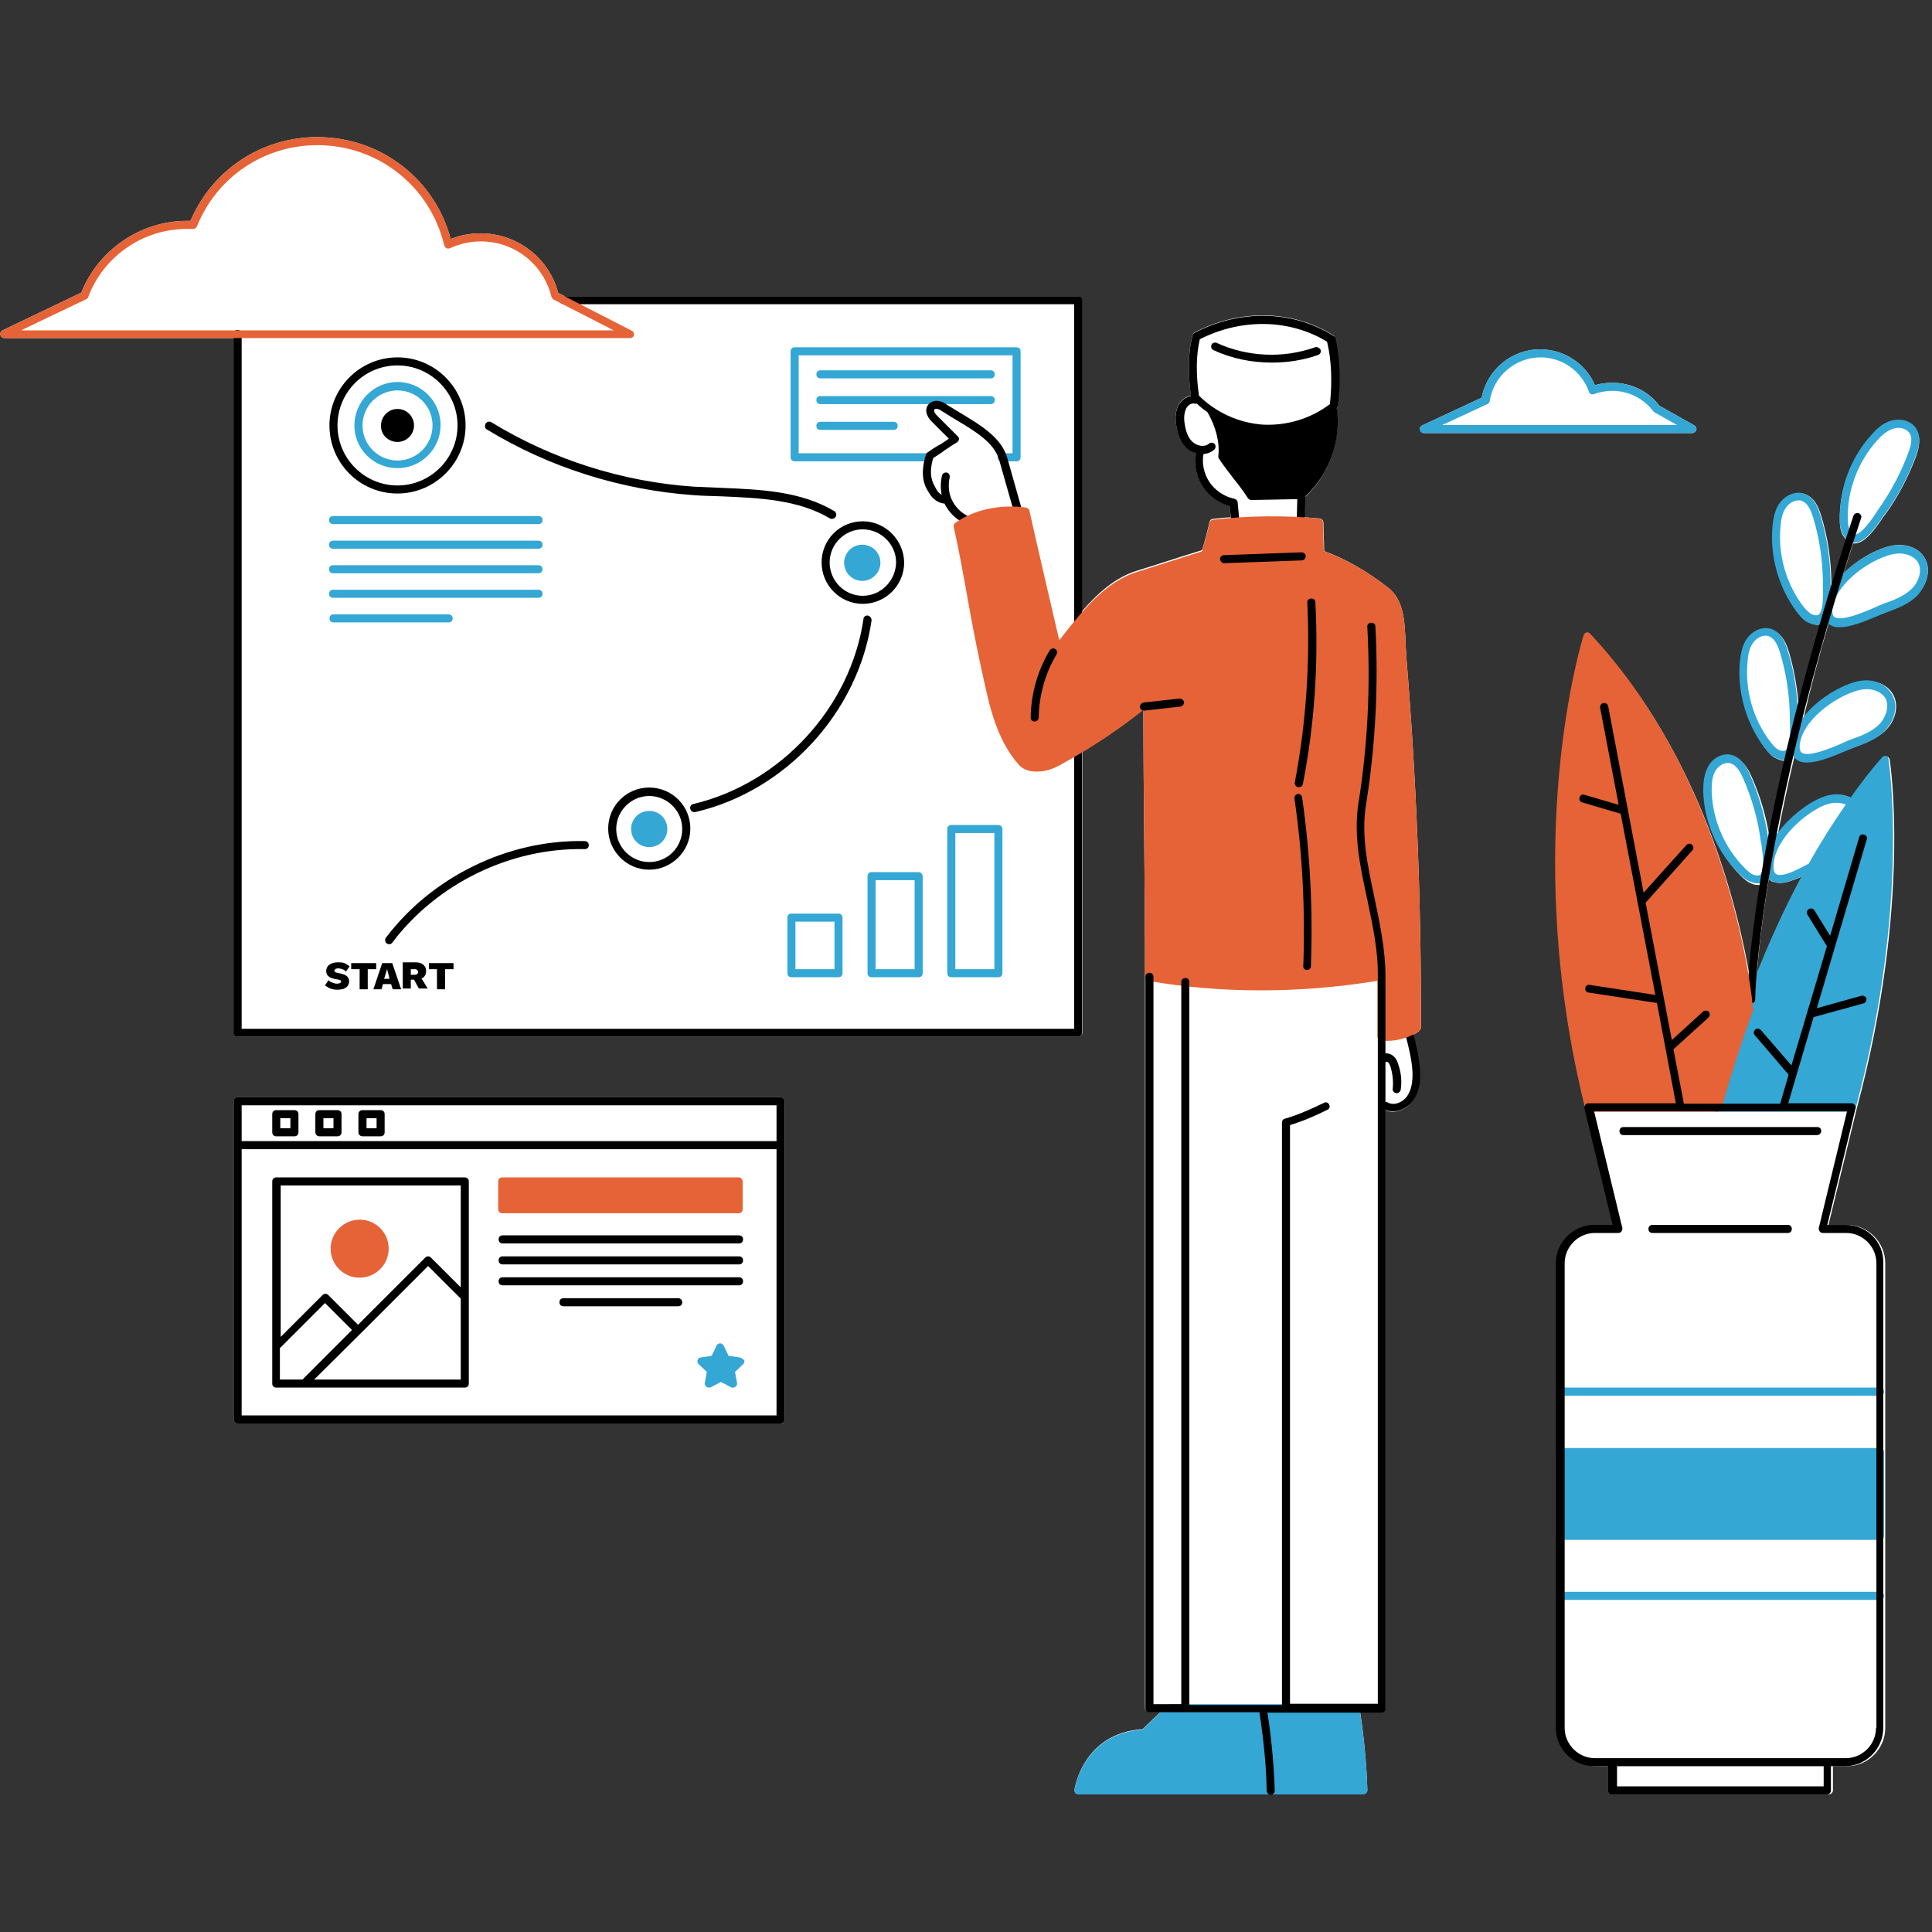
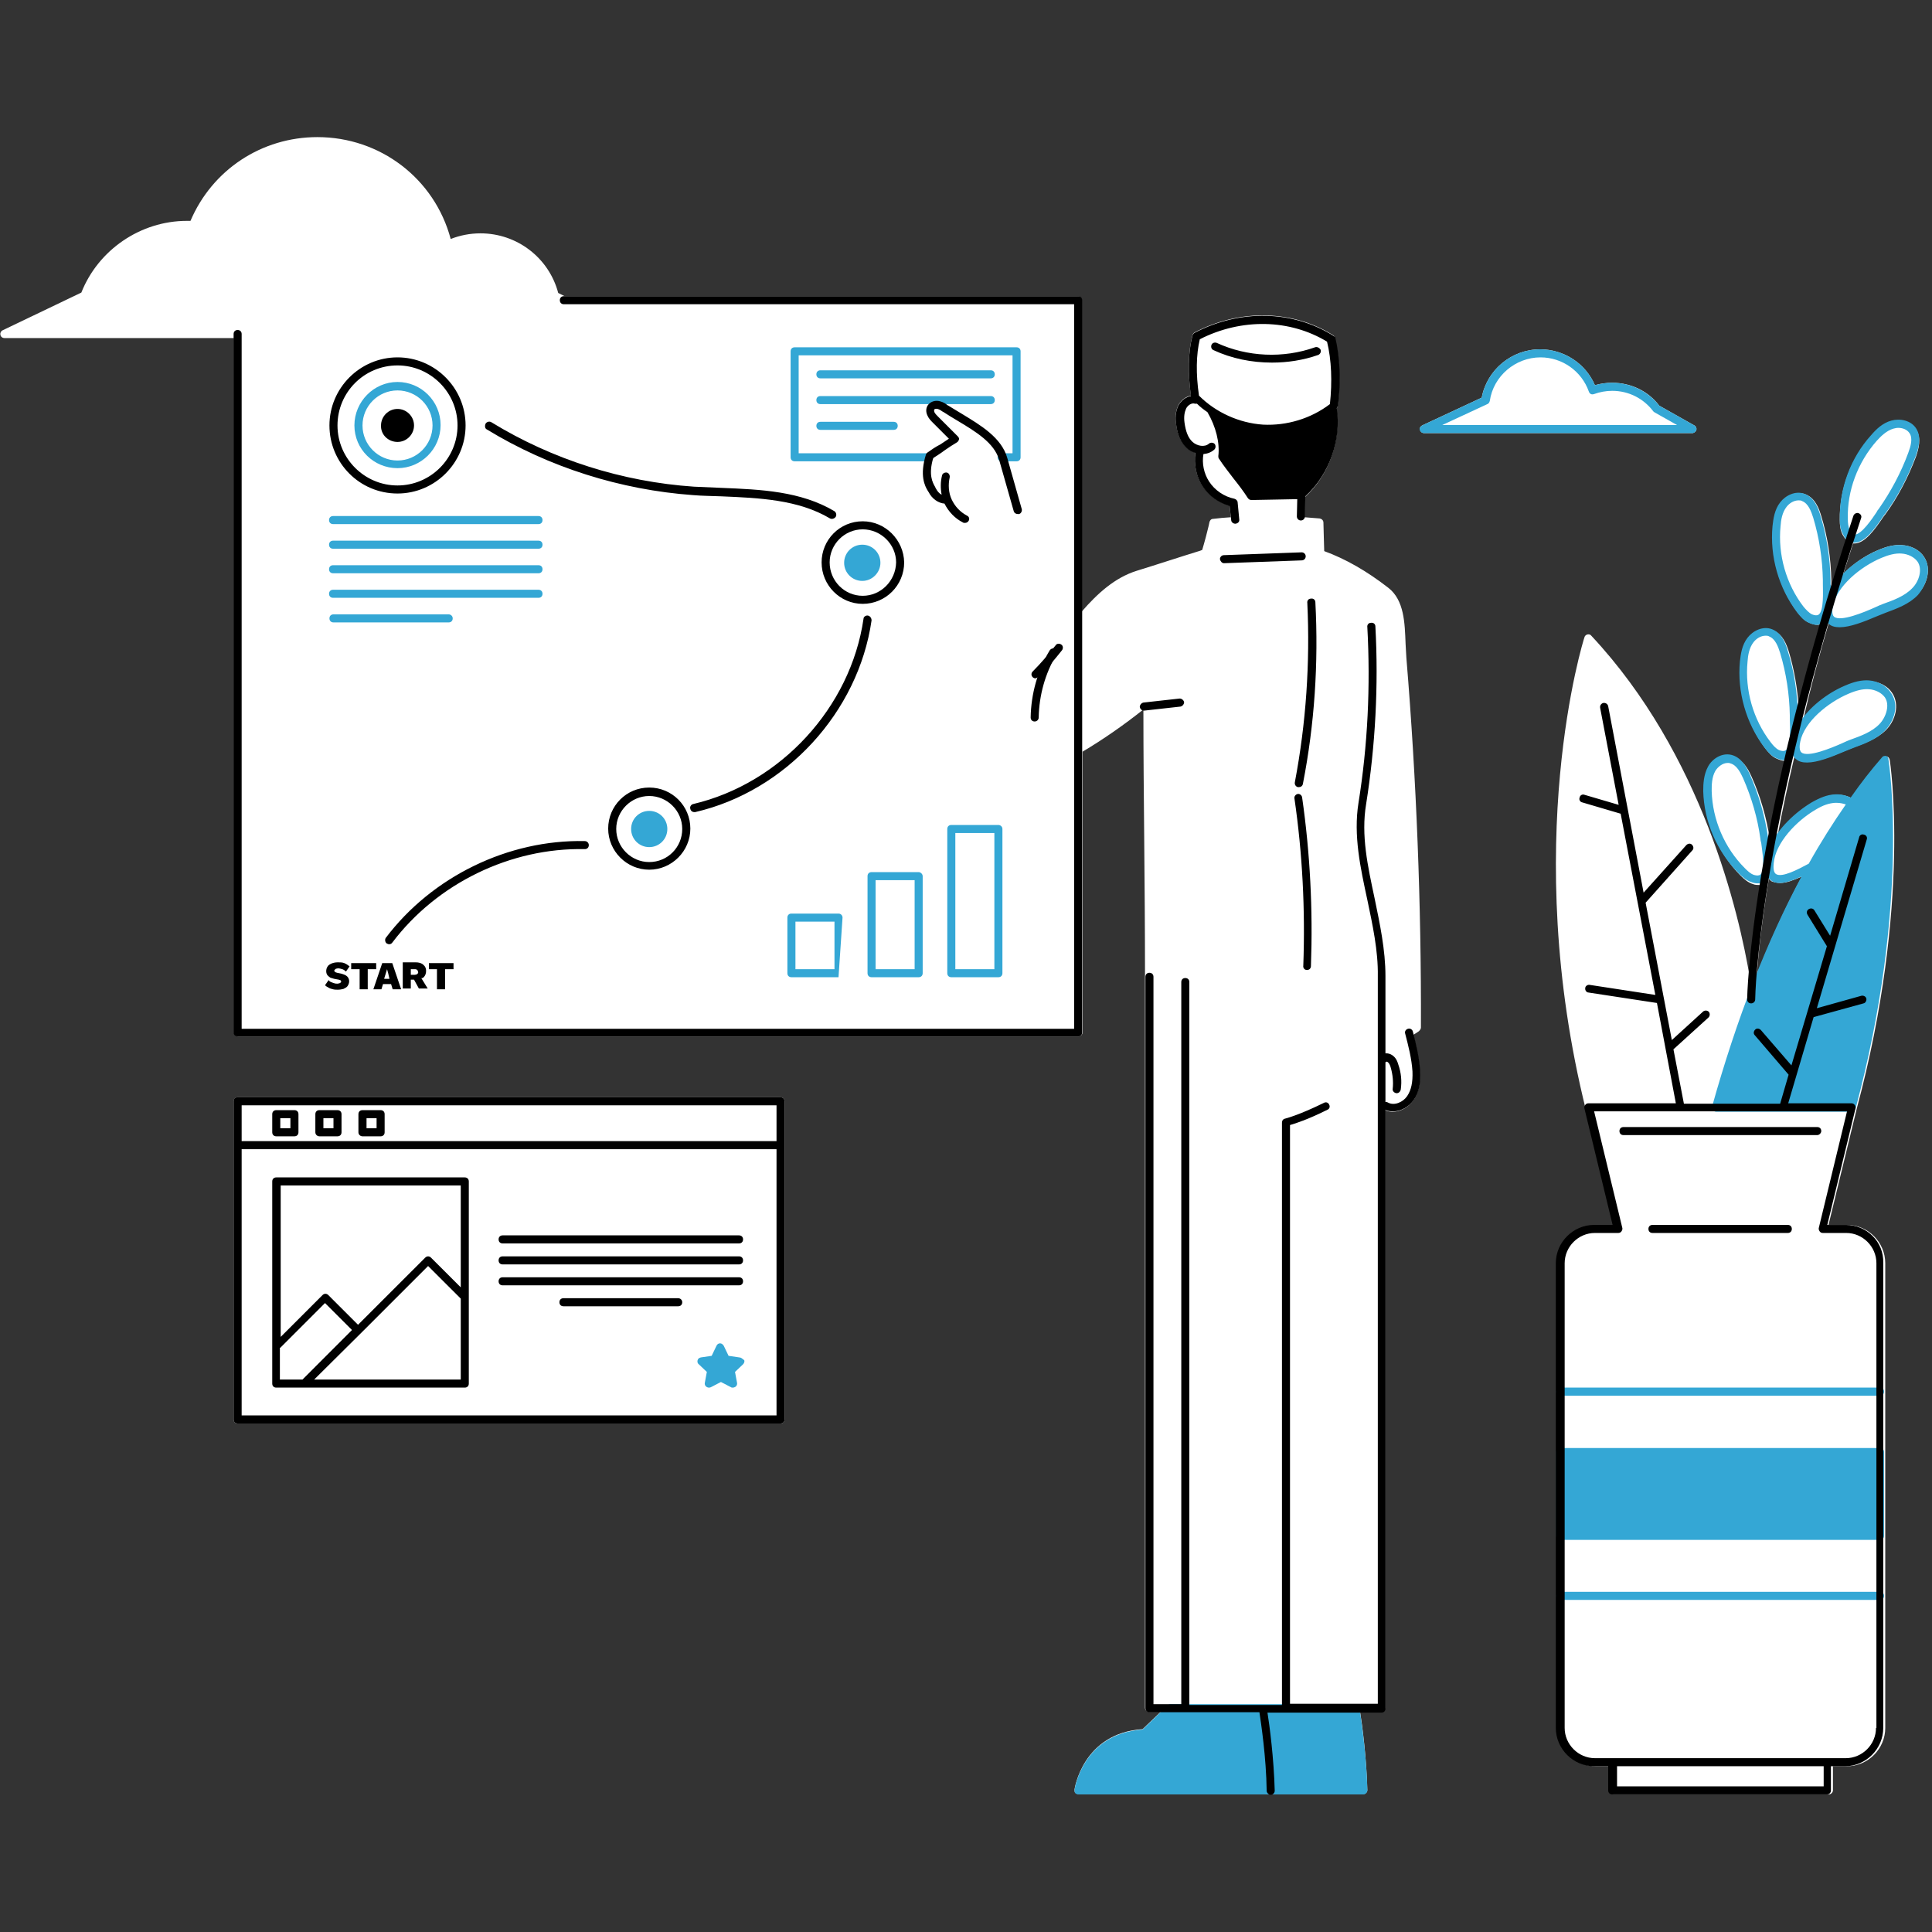
<svg xmlns="http://www.w3.org/2000/svg" width="200" zoomAndPan="magnify" viewBox="0 0 150 150" height="200" preserveAspectRatio="xMidYMid meet" version="1.0">
  <rect x="0" y="0" width="150" height="150" fill="#333333" stroke="none" />
  <defs>
    <clipPath id="eefea32103">
      <path d="M 0 10.637 L 150 10.637 L 150 139.637 L 0 139.637 Z M 0 10.637 " clip-rule="nonzero" />
    </clipPath>
    <clipPath id="e3c37f029d">
      <path d="M 25 26 L 150 26 L 150 139.637 L 25 139.637 Z M 25 26 " clip-rule="nonzero" />
    </clipPath>
    <clipPath id="7ddff4bcce">
      <path d="M 0 10.637 L 137 10.637 L 137 100 L 0 100 Z M 0 10.637 " clip-rule="nonzero" />
    </clipPath>
    <clipPath id="f5a858663a">
      <path d="M 25 27 L 147 27 L 147 139.637 L 25 139.637 Z M 25 27 " clip-rule="nonzero" />
    </clipPath>
  </defs>
  <g clip-path="url(#eefea32103)">
    <path fill="#ffffff" d="M 60.602 85.191 L 18.449 85.191 C 18.262 85.191 18.137 85.348 18.137 85.504 L 18.137 110.207 C 18.137 110.395 18.262 110.52 18.449 110.52 L 60.602 110.52 C 60.789 110.52 60.914 110.395 60.914 110.207 L 60.914 85.504 C 60.914 85.316 60.789 85.191 60.602 85.191 Z M 131.707 33.375 C 131.738 33.25 131.676 33.094 131.551 33.031 L 128.832 31.5 C 127.953 30.344 126.609 29.719 125.172 29.719 C 124.703 29.719 124.266 29.781 123.828 29.906 C 123.109 28.215 121.418 27.121 119.574 27.121 C 117.355 27.121 115.445 28.719 115.039 30.875 L 110.414 33.031 C 110.289 33.094 110.195 33.25 110.258 33.375 C 110.289 33.531 110.414 33.625 110.57 33.625 L 131.426 33.625 C 131.551 33.594 131.676 33.5 131.707 33.375 Z M 141.996 48.324 C 142.215 48.512 142.496 48.574 142.84 48.574 C 143.621 48.574 144.684 48.168 145.777 47.699 C 146.027 47.605 146.246 47.512 146.402 47.449 C 147.25 47.133 148.219 46.789 148.906 46.102 C 149.594 45.414 150 44.164 149.375 43.227 C 149.031 42.695 148.375 42.352 147.625 42.32 C 147.062 42.289 146.496 42.414 145.777 42.727 C 144.871 43.102 143.902 43.758 143.121 44.539 C 143.371 43.758 143.621 42.977 143.871 42.195 C 143.902 42.195 143.902 42.195 143.934 42.195 L 143.965 42.195 C 144.777 42.195 145.527 41.16 146.184 40.191 C 146.246 40.098 146.309 40.004 146.371 39.941 C 147.375 38.566 148.156 37.035 148.75 35.473 C 148.969 34.844 149.188 34.031 148.781 33.375 C 148.375 32.719 147.5 32.562 146.84 32.75 C 146.152 32.938 145.621 33.438 145.277 33.875 C 143.684 35.629 142.809 38.004 142.84 40.379 C 142.84 40.754 142.871 41.191 143.09 41.57 C 143.184 41.727 143.277 41.852 143.371 41.945 C 142.965 43.227 142.559 44.445 142.184 45.664 C 142.184 45.57 142.184 45.477 142.184 45.383 C 142.184 45.258 142.184 45.164 142.184 45.07 C 142.152 43.352 141.902 41.695 141.402 40.066 C 141.309 39.754 141.184 39.379 140.996 39.098 C 140.809 38.785 140.555 38.535 140.18 38.379 C 139.461 38.098 138.68 38.504 138.273 39.035 C 137.836 39.598 137.711 40.316 137.68 40.879 C 137.461 43.227 138.148 45.664 139.586 47.574 C 139.836 47.887 140.086 48.199 140.492 48.355 C 140.715 48.449 140.902 48.512 141.09 48.512 C 141.215 48.512 141.309 48.48 141.402 48.449 C 140.746 50.73 140.148 52.887 139.648 54.922 C 139.555 53.449 139.305 52.012 138.898 50.637 C 138.711 50.012 138.398 49.23 137.68 48.949 C 136.961 48.668 136.18 49.074 135.773 49.605 C 135.336 50.168 135.242 50.887 135.18 51.449 C 134.961 53.797 135.648 56.234 137.086 58.141 C 137.336 58.453 137.586 58.766 137.992 58.922 C 138.211 59.016 138.398 59.078 138.586 59.078 C 138.617 59.078 138.648 59.078 138.68 59.078 C 138.18 61.27 137.742 63.301 137.398 65.113 C 137.148 63.457 136.68 61.832 135.992 60.301 C 135.711 59.672 135.305 58.953 134.555 58.766 C 133.801 58.578 133.051 59.078 132.738 59.672 C 132.395 60.301 132.363 61.02 132.363 61.582 C 132.426 63.957 133.457 66.273 135.117 67.961 C 135.398 68.242 135.711 68.523 136.117 68.648 C 136.273 68.711 136.43 68.711 136.586 68.711 C 136.648 68.711 136.711 68.711 136.773 68.711 C 136.242 72.023 135.992 74.465 135.867 75.965 C 135.023 70.898 132.176 58.578 123.547 49.355 C 123.484 49.262 123.359 49.23 123.234 49.262 C 123.141 49.293 123.047 49.355 123.016 49.48 C 122.953 49.637 117.98 65.52 123.141 86.223 L 125.328 95.258 L 123.922 95.258 C 122.297 95.258 120.949 96.602 120.949 98.23 L 120.949 134.156 C 120.949 135.785 122.297 137.129 123.922 137.129 L 125.016 137.129 L 125.016 139.004 C 125.016 139.16 125.172 139.316 125.328 139.316 L 141.996 139.316 C 142.152 139.316 142.309 139.16 142.309 139.004 L 142.309 137.129 L 143.402 137.129 C 145.027 137.129 146.371 135.785 146.371 134.156 L 146.371 98.074 C 146.371 96.445 145.027 95.102 143.402 95.102 L 141.965 95.102 L 144.152 86.098 C 148.438 70.148 146.746 59.109 146.715 58.984 C 146.684 58.859 146.621 58.766 146.496 58.734 C 146.371 58.703 146.246 58.734 146.184 58.828 C 145.34 59.797 144.527 60.863 143.746 61.957 C 143.371 61.77 142.934 61.676 142.496 61.707 C 141.934 61.738 141.371 61.957 140.715 62.332 C 139.742 62.895 138.711 63.801 138.023 64.832 C 138.367 62.988 138.805 60.926 139.336 58.672 C 139.398 58.766 139.461 58.828 139.523 58.891 C 139.742 59.078 140.055 59.141 140.367 59.141 C 141.152 59.141 142.215 58.734 143.309 58.266 C 143.559 58.172 143.777 58.078 143.934 58.016 C 144.777 57.703 145.746 57.359 146.434 56.672 C 147.125 55.984 147.531 54.734 146.906 53.797 C 146.559 53.262 145.902 52.918 145.152 52.887 C 144.59 52.855 144.027 52.98 143.309 53.293 C 142.152 53.797 140.871 54.703 140.023 55.797 C 140.555 53.449 141.215 50.98 141.996 48.324 Z M 138.211 68.555 C 138.68 68.555 139.273 68.336 139.898 68.055 C 138.648 70.398 137.492 72.934 136.398 75.652 C 136.523 74.09 136.773 71.586 137.336 68.211 C 137.398 68.305 137.461 68.367 137.555 68.43 C 137.742 68.492 137.961 68.555 138.211 68.555 Z M 110.32 79.781 C 110.352 70.242 109.977 60.582 109.191 51.074 C 109.16 50.73 109.16 50.355 109.129 49.98 C 109.066 48.387 109.035 46.602 107.785 45.633 C 106.098 44.32 104.441 43.383 102.812 42.789 C 102.812 42.445 102.781 42.07 102.781 41.727 C 102.781 41.352 102.75 40.941 102.75 40.566 C 102.75 40.41 102.625 40.285 102.469 40.254 C 102.062 40.223 101.688 40.191 101.281 40.16 L 101.312 38.598 C 103.16 36.91 104.129 34.25 103.754 31.75 C 103.785 31.688 103.816 31.656 103.848 31.562 C 104.098 29.656 104.004 27.777 103.629 26.215 C 103.598 26.121 103.566 26.059 103.504 26.027 C 100.375 24.059 96.277 23.965 92.746 25.809 C 92.684 25.84 92.621 25.934 92.59 25.996 C 92.246 27.309 92.215 28.906 92.465 30.719 C 92.059 30.781 91.684 31.094 91.496 31.438 C 91.246 31.938 91.246 32.5 91.309 32.875 C 91.402 33.719 91.684 34.344 92.121 34.75 C 92.309 34.941 92.559 35.066 92.809 35.129 C 92.684 36.004 92.871 36.941 93.34 37.691 C 93.84 38.473 94.59 39.004 95.465 39.254 L 95.559 40.16 C 95.09 40.191 94.652 40.223 94.184 40.285 C 94.027 40.285 93.934 40.41 93.902 40.535 C 93.84 40.879 93.715 41.289 93.621 41.695 C 93.527 42.039 93.434 42.383 93.34 42.695 L 93.184 42.758 C 91.559 43.258 89.867 43.82 88.242 44.32 C 86.555 44.852 85.211 46.07 83.988 47.48 L 83.988 23.309 C 83.988 23.121 83.832 22.996 83.676 22.996 L 43.84 22.996 L 43.34 22.746 C 42.621 20.023 40.148 18.117 37.305 18.117 C 36.492 18.117 35.711 18.273 34.992 18.555 C 33.738 13.863 29.52 10.645 24.641 10.645 C 20.324 10.645 16.48 13.176 14.789 17.148 C 14.695 17.148 14.602 17.148 14.508 17.148 C 10.914 17.148 7.629 19.398 6.316 22.715 L 0.188 25.652 C 0.062 25.715 0 25.871 0.031 25.996 C 0.062 26.152 0.188 26.246 0.344 26.246 L 18.168 26.246 L 18.168 80.156 C 18.168 80.312 18.293 80.469 18.48 80.469 L 83.738 80.469 C 83.895 80.469 84.051 80.312 84.051 80.156 L 84.051 58.359 C 85.68 57.391 87.242 56.297 88.742 55.109 C 88.742 55.109 88.773 55.109 88.773 55.109 C 88.773 58.453 88.805 61.832 88.836 65.113 C 88.867 68.617 88.898 72.242 88.898 75.809 L 88.898 132.594 C 88.898 132.75 89.023 132.906 89.211 132.906 L 90.117 132.906 L 88.711 134.25 C 84.051 134.562 83.426 138.91 83.426 138.941 C 83.426 139.035 83.426 139.129 83.488 139.191 C 83.551 139.254 83.645 139.285 83.738 139.285 L 105.848 139.285 C 105.941 139.285 106.004 139.254 106.066 139.191 C 106.129 139.129 106.16 139.066 106.16 138.973 C 106.098 136.473 105.754 133.844 105.598 132.906 L 107.223 132.906 C 107.379 132.906 107.535 132.75 107.535 132.594 L 107.535 86.191 C 107.723 86.285 107.941 86.316 108.129 86.316 C 108.754 86.316 109.383 85.941 109.727 85.441 C 110.133 84.875 110.289 84.125 110.227 83.156 C 110.164 82.188 109.945 81.25 109.727 80.344 C 109.883 80.25 110.039 80.156 110.164 80.062 C 110.258 79.969 110.32 79.875 110.32 79.781 Z M 110.32 79.781 " fill-opacity="1" fill-rule="nonzero" />
  </g>
  <g clip-path="url(#e3c37f029d)">
-     <path fill="#34a7d5" d="M 131.707 33.375 C 131.738 33.25 131.676 33.094 131.551 33.031 L 128.832 31.5 C 127.953 30.375 126.609 29.719 125.172 29.719 C 124.703 29.719 124.266 29.781 123.828 29.906 C 123.109 28.215 121.418 27.121 119.574 27.121 C 117.355 27.121 115.445 28.719 115.039 30.875 L 110.414 33.031 C 110.289 33.094 110.195 33.25 110.227 33.375 C 110.258 33.5 110.383 33.625 110.539 33.625 L 131.395 33.625 C 131.551 33.625 131.676 33.5 131.707 33.375 Z M 111.977 33 L 115.477 31.375 C 115.57 31.344 115.637 31.25 115.668 31.125 C 115.949 29.188 117.668 27.746 119.605 27.746 C 121.293 27.746 122.797 28.812 123.359 30.406 C 123.391 30.5 123.453 30.562 123.516 30.594 C 123.578 30.625 123.672 30.625 123.766 30.594 C 124.203 30.438 124.672 30.344 125.172 30.344 C 126.453 30.344 127.609 30.938 128.363 31.938 C 128.395 31.969 128.426 32 128.488 32.031 L 130.207 33 Z M 30.863 36.348 C 32.707 36.348 34.207 34.844 34.207 33 C 34.207 31.156 32.707 29.656 30.863 29.656 C 29.02 29.656 27.516 31.188 27.516 33.031 C 27.516 34.875 29.02 36.348 30.863 36.348 Z M 30.863 30.312 C 32.363 30.312 33.582 31.531 33.582 33.031 C 33.582 34.531 32.363 35.754 30.863 35.754 C 29.363 35.754 28.145 34.531 28.145 33.031 C 28.145 31.531 29.363 30.312 30.863 30.312 Z M 68.355 43.695 C 68.355 42.914 67.73 42.289 66.949 42.289 C 66.168 42.289 65.539 42.914 65.539 43.695 C 65.539 44.477 66.168 45.102 66.949 45.102 C 67.73 45.102 68.355 44.445 68.355 43.695 Z M 50.406 62.957 C 49.625 62.957 49 63.582 49 64.363 C 49 65.145 49.625 65.77 50.406 65.77 C 51.188 65.77 51.812 65.145 51.812 64.363 C 51.812 63.582 51.188 62.957 50.406 62.957 Z M 41.809 40.066 L 25.859 40.066 C 25.672 40.066 25.547 40.191 25.547 40.379 C 25.547 40.566 25.672 40.691 25.859 40.691 L 41.809 40.691 C 41.996 40.691 42.121 40.566 42.121 40.379 C 42.121 40.191 41.996 40.066 41.809 40.066 Z M 41.809 41.977 L 25.859 41.977 C 25.672 41.977 25.547 42.102 25.547 42.289 C 25.547 42.477 25.672 42.602 25.859 42.602 L 41.809 42.602 C 41.996 42.602 42.121 42.477 42.121 42.289 C 42.121 42.102 41.996 41.977 41.809 41.977 Z M 41.809 43.883 L 25.859 43.883 C 25.672 43.883 25.547 44.008 25.547 44.195 C 25.547 44.383 25.672 44.508 25.859 44.508 L 41.809 44.508 C 41.996 44.508 42.121 44.383 42.121 44.195 C 42.121 44.008 41.996 43.883 41.809 43.883 Z M 41.809 45.789 L 25.859 45.789 C 25.672 45.789 25.547 45.914 25.547 46.102 C 25.547 46.289 25.672 46.414 25.859 46.414 L 41.809 46.414 C 41.996 46.414 42.121 46.289 42.121 46.102 C 42.121 45.914 41.996 45.789 41.809 45.789 Z M 34.836 47.699 L 25.891 47.699 C 25.703 47.699 25.578 47.824 25.578 48.012 C 25.578 48.199 25.703 48.324 25.891 48.324 L 34.836 48.324 C 35.023 48.324 35.148 48.199 35.148 48.012 C 35.148 47.824 34.992 47.699 34.836 47.699 Z M 77.516 64.051 L 73.859 64.051 C 73.672 64.051 73.547 64.176 73.547 64.363 L 73.547 75.559 C 73.547 75.746 73.672 75.871 73.859 75.871 L 77.516 75.871 C 77.703 75.871 77.828 75.746 77.828 75.559 L 77.828 64.363 C 77.828 64.176 77.672 64.051 77.516 64.051 Z M 77.203 75.246 L 74.172 75.246 L 74.172 64.676 L 77.203 64.676 Z M 71.324 67.711 L 67.668 67.711 C 67.48 67.711 67.355 67.836 67.355 68.023 L 67.355 75.559 C 67.355 75.746 67.48 75.871 67.668 75.871 L 71.324 75.871 C 71.512 75.871 71.637 75.746 71.637 75.559 L 71.637 68.023 C 71.637 67.867 71.48 67.711 71.324 67.711 Z M 71.012 75.246 L 67.98 75.246 L 67.98 68.336 L 71.012 68.336 Z M 65.102 70.93 L 61.445 70.93 C 61.258 70.93 61.133 71.055 61.133 71.242 L 61.133 75.559 C 61.133 75.746 61.258 75.871 61.445 75.871 L 65.102 75.871 C 65.289 75.871 65.414 75.746 65.414 75.559 L 65.414 71.242 C 65.414 71.086 65.289 70.93 65.102 70.93 Z M 64.789 75.246 L 61.758 75.246 L 61.758 71.555 L 64.789 71.555 Z M 78.926 26.965 L 61.695 26.965 C 61.508 26.965 61.383 27.09 61.383 27.277 L 61.383 35.504 C 61.383 35.691 61.508 35.816 61.695 35.816 L 72.141 35.816 C 72.328 35.816 72.453 35.691 72.453 35.504 C 72.453 35.316 72.328 35.191 72.141 35.191 L 62.008 35.191 L 62.008 27.59 L 78.613 27.59 L 78.613 35.191 L 77.766 35.191 C 77.578 35.191 77.453 35.316 77.453 35.504 C 77.453 35.691 77.578 35.816 77.766 35.816 L 78.926 35.816 C 79.113 35.816 79.238 35.691 79.238 35.504 L 79.238 27.277 C 79.238 27.09 79.113 26.965 78.926 26.965 Z M 105.223 132.312 L 90.871 132.312 C 90.777 132.312 90.715 132.344 90.652 132.406 L 88.711 134.281 C 84.051 134.594 83.426 138.941 83.426 138.973 C 83.426 139.066 83.426 139.16 83.488 139.223 C 83.551 139.285 83.645 139.316 83.738 139.316 L 105.848 139.316 C 105.941 139.316 106.004 139.285 106.066 139.223 C 106.129 139.16 106.16 139.066 106.16 139.004 C 106.098 135.879 105.535 132.594 105.535 132.562 C 105.504 132.406 105.379 132.312 105.223 132.312 Z M 63.695 29.375 L 76.922 29.375 C 77.109 29.375 77.234 29.25 77.234 29.062 C 77.234 28.875 77.109 28.75 76.922 28.75 L 63.695 28.75 C 63.508 28.75 63.383 28.875 63.383 29.062 C 63.383 29.25 63.508 29.375 63.695 29.375 Z M 77.234 31.062 C 77.234 30.875 77.109 30.75 76.922 30.75 L 63.695 30.75 C 63.508 30.75 63.383 30.875 63.383 31.062 C 63.383 31.25 63.508 31.375 63.695 31.375 L 76.922 31.375 C 77.109 31.375 77.234 31.25 77.234 31.062 Z M 63.695 32.75 C 63.508 32.75 63.383 32.875 63.383 33.062 C 63.383 33.25 63.508 33.375 63.695 33.375 L 69.387 33.375 C 69.574 33.375 69.699 33.25 69.699 33.062 C 69.699 32.875 69.574 32.75 69.387 32.75 Z M 145.965 112.426 L 121.137 112.426 C 120.949 112.426 120.824 112.551 120.824 112.738 L 120.824 119.242 C 120.824 119.43 120.949 119.555 121.137 119.555 L 145.965 119.555 C 146.152 119.555 146.277 119.43 146.277 119.242 L 146.277 112.738 C 146.277 112.551 146.152 112.426 145.965 112.426 Z M 145.965 107.734 L 121.137 107.734 C 120.949 107.734 120.824 107.859 120.824 108.047 C 120.824 108.234 120.949 108.359 121.137 108.359 L 145.965 108.359 C 146.152 108.359 146.277 108.234 146.277 108.047 C 146.277 107.859 146.152 107.734 145.965 107.734 Z M 145.965 123.59 L 121.137 123.59 C 120.949 123.59 120.824 123.715 120.824 123.902 C 120.824 124.09 120.949 124.215 121.137 124.215 L 145.965 124.215 C 146.152 124.215 146.277 124.09 146.277 123.902 C 146.277 123.715 146.152 123.59 145.965 123.59 Z M 145.09 52.824 C 144.527 52.793 143.965 52.918 143.246 53.23 C 141.902 53.797 140.398 54.922 139.617 56.266 C 139.617 56.141 139.617 55.984 139.586 55.859 C 139.586 55.734 139.586 55.641 139.586 55.547 C 139.555 53.828 139.305 52.137 138.805 50.543 C 138.617 49.887 138.305 49.137 137.586 48.855 C 136.867 48.574 136.086 48.98 135.68 49.512 C 135.242 50.074 135.148 50.793 135.086 51.355 C 134.867 53.703 135.555 56.141 136.992 58.047 C 137.242 58.359 137.492 58.672 137.898 58.859 C 138.117 58.953 138.305 59.016 138.492 59.016 C 138.68 59.016 138.867 58.953 138.992 58.859 C 139.086 58.797 139.148 58.734 139.211 58.641 C 139.273 58.766 139.336 58.859 139.461 58.953 C 139.68 59.141 139.961 59.203 140.305 59.203 C 141.09 59.203 142.152 58.797 143.246 58.328 C 143.496 58.234 143.715 58.141 143.871 58.078 C 144.715 57.766 145.684 57.422 146.371 56.703 C 147.062 55.984 147.469 54.766 146.84 53.828 C 146.465 53.23 145.84 52.887 145.09 52.824 Z M 138.617 58.266 C 138.523 58.328 138.336 58.328 138.117 58.234 C 137.867 58.109 137.648 57.859 137.461 57.609 C 136.117 55.859 135.461 53.574 135.68 51.355 C 135.711 50.887 135.805 50.293 136.148 49.855 C 136.367 49.574 136.711 49.355 137.086 49.355 C 137.18 49.355 137.273 49.355 137.367 49.418 C 137.836 49.605 138.055 50.199 138.211 50.699 C 138.68 52.262 138.93 53.891 138.961 55.547 C 138.961 55.641 138.961 55.734 138.961 55.859 C 138.992 56.453 139.055 57.984 138.617 58.266 Z M 145.934 56.203 C 145.34 56.828 144.465 57.141 143.684 57.422 C 143.527 57.484 143.277 57.578 143.027 57.703 C 142.184 58.078 140.367 58.828 139.867 58.422 C 139.68 58.266 139.711 57.859 139.773 57.578 C 140.086 56.047 141.902 54.547 143.527 53.859 C 144.121 53.605 144.621 53.48 145.09 53.512 C 145.621 53.543 146.09 53.797 146.34 54.141 C 146.746 54.734 146.434 55.672 145.934 56.203 Z M 143.934 42.133 C 143.934 42.133 143.965 42.133 143.965 42.133 C 144.777 42.133 145.527 41.098 146.184 40.129 C 146.246 40.035 146.309 39.941 146.371 39.879 C 147.375 38.504 148.156 36.973 148.75 35.379 C 148.969 34.75 149.188 33.938 148.781 33.281 C 148.375 32.625 147.5 32.469 146.84 32.656 C 146.152 32.844 145.652 33.344 145.277 33.781 C 143.684 35.535 142.809 37.91 142.84 40.285 C 142.84 40.691 142.871 41.098 143.09 41.477 C 143.277 41.914 143.559 42.133 143.934 42.133 Z M 145.715 34.219 C 146.027 33.875 146.465 33.438 147 33.281 C 147.125 33.25 147.25 33.219 147.375 33.219 C 147.719 33.219 148.062 33.344 148.25 33.625 C 148.531 34.031 148.344 34.656 148.156 35.16 C 147.594 36.691 146.809 38.16 145.871 39.504 C 145.809 39.566 145.746 39.66 145.684 39.785 C 145.371 40.254 144.527 41.508 143.996 41.508 C 143.871 41.508 143.746 41.383 143.621 41.16 C 143.496 40.91 143.465 40.598 143.465 40.285 C 143.402 38.098 144.246 35.879 145.715 34.219 Z M 149.375 43.227 C 149.031 42.695 148.375 42.352 147.625 42.32 C 147.062 42.289 146.496 42.414 145.777 42.727 C 144.434 43.289 142.934 44.414 142.152 45.758 C 142.152 45.633 142.152 45.477 142.121 45.352 C 142.121 45.227 142.121 45.133 142.121 45.039 C 142.09 43.352 141.84 41.664 141.34 40.035 C 141.152 39.379 140.84 38.629 140.117 38.348 C 139.398 38.066 138.617 38.473 138.211 39.004 C 137.773 39.566 137.68 40.285 137.617 40.848 C 137.398 43.195 138.086 45.633 139.523 47.543 C 139.773 47.855 140.023 48.168 140.43 48.355 C 140.652 48.449 140.84 48.512 141.027 48.512 C 141.215 48.512 141.402 48.449 141.527 48.355 C 141.621 48.293 141.684 48.23 141.746 48.137 C 141.809 48.262 141.871 48.355 141.996 48.449 C 142.215 48.637 142.496 48.699 142.84 48.699 C 143.621 48.699 144.684 48.293 145.777 47.824 C 146.027 47.73 146.246 47.637 146.402 47.574 C 147.25 47.258 148.219 46.914 148.906 46.195 C 149.594 45.383 150 44.133 149.375 43.227 Z M 141.184 47.73 C 141.09 47.793 140.902 47.793 140.684 47.699 C 140.43 47.574 140.211 47.32 140.023 47.102 C 138.68 45.352 138.023 43.07 138.242 40.848 C 138.273 40.379 138.367 39.785 138.711 39.348 C 138.93 39.066 139.273 38.848 139.648 38.848 C 139.742 38.848 139.836 38.848 139.93 38.91 C 140.398 39.098 140.617 39.691 140.777 40.191 C 141.246 41.758 141.496 43.383 141.527 45.039 C 141.527 45.133 141.527 45.227 141.527 45.352 C 141.527 45.914 141.621 47.449 141.184 47.73 Z M 148.469 45.664 C 147.875 46.289 147 46.602 146.215 46.883 C 146.059 46.945 145.809 47.039 145.559 47.164 C 144.715 47.543 142.902 48.293 142.402 47.887 C 142.215 47.73 142.246 47.32 142.309 47.039 C 142.621 45.508 144.434 44.008 146.059 43.32 C 146.652 43.07 147.156 42.945 147.625 42.977 C 148.156 43.008 148.625 43.258 148.875 43.602 C 149.281 44.195 149 45.133 148.469 45.664 Z M 146.434 58.703 C 146.309 58.672 146.184 58.703 146.121 58.797 C 145.277 59.766 144.465 60.801 143.684 61.926 C 143.309 61.738 142.871 61.645 142.434 61.676 C 141.871 61.707 141.309 61.926 140.652 62.301 C 139.398 63.051 138.023 64.332 137.398 65.738 C 137.367 65.613 137.367 65.457 137.336 65.332 C 137.305 65.207 137.305 65.113 137.273 65.02 C 137.023 63.332 136.555 61.707 135.867 60.145 C 135.586 59.516 135.18 58.797 134.43 58.609 C 133.676 58.422 132.926 58.922 132.613 59.516 C 132.27 60.145 132.238 60.863 132.238 61.426 C 132.301 63.801 133.301 66.113 134.992 67.805 C 135.273 68.086 135.586 68.367 135.992 68.492 C 136.148 68.555 136.305 68.586 136.461 68.586 C 136.711 68.586 136.93 68.523 137.086 68.367 C 137.18 68.305 137.242 68.211 137.273 68.117 C 137.336 68.211 137.43 68.305 137.555 68.398 C 137.742 68.523 137.961 68.555 138.18 68.555 C 138.648 68.555 139.242 68.336 139.867 68.055 C 137.148 73.121 134.836 79.094 132.926 85.91 C 132.895 86.004 132.926 86.098 132.988 86.191 C 133.051 86.254 133.145 86.316 133.238 86.316 L 143.746 86.316 C 143.902 86.316 143.996 86.223 144.059 86.098 C 148.344 70.148 146.652 59.109 146.621 58.984 C 146.621 58.828 146.559 58.734 146.434 58.703 Z M 136.68 67.898 C 136.586 67.992 136.398 67.992 136.18 67.93 C 135.898 67.836 135.68 67.617 135.461 67.398 C 133.895 65.832 132.957 63.645 132.895 61.426 C 132.895 60.957 132.895 60.363 133.176 59.859 C 133.363 59.547 133.738 59.234 134.145 59.234 C 134.207 59.234 134.27 59.234 134.332 59.266 C 134.836 59.391 135.117 59.957 135.336 60.426 C 135.992 61.926 136.461 63.52 136.68 65.145 C 136.68 65.238 136.711 65.332 136.742 65.457 C 136.805 66.02 137.086 67.555 136.68 67.898 Z M 137.898 67.867 C 137.68 67.742 137.68 67.336 137.711 67.023 C 137.836 65.457 139.461 63.738 140.965 62.863 C 141.527 62.52 141.996 62.363 142.465 62.332 C 142.527 62.332 142.559 62.332 142.621 62.332 C 142.871 62.332 143.121 62.395 143.309 62.457 C 142.309 63.895 141.34 65.426 140.43 67.055 C 139.555 67.523 138.367 68.148 137.898 67.867 Z M 57.41 105.391 L 56.566 105.266 L 56.191 104.484 C 56.129 104.391 56.035 104.297 55.91 104.297 C 55.785 104.297 55.691 104.359 55.629 104.484 L 55.254 105.266 L 54.41 105.391 C 54.285 105.422 54.191 105.484 54.16 105.609 C 54.129 105.734 54.16 105.859 54.254 105.922 L 54.879 106.516 L 54.723 107.359 C 54.691 107.484 54.754 107.609 54.848 107.672 C 54.941 107.734 55.066 107.766 55.191 107.703 L 55.973 107.297 L 56.754 107.703 C 56.785 107.734 56.848 107.734 56.91 107.734 C 56.973 107.734 57.035 107.703 57.098 107.672 C 57.191 107.609 57.254 107.484 57.223 107.359 L 57.066 106.516 L 57.691 105.922 C 57.785 105.828 57.816 105.703 57.785 105.609 C 57.629 105.484 57.535 105.391 57.41 105.391 Z M 57.41 105.391 " fill-opacity="1" fill-rule="nonzero" />
+     <path fill="#34a7d5" d="M 131.707 33.375 C 131.738 33.25 131.676 33.094 131.551 33.031 L 128.832 31.5 C 127.953 30.375 126.609 29.719 125.172 29.719 C 124.703 29.719 124.266 29.781 123.828 29.906 C 123.109 28.215 121.418 27.121 119.574 27.121 C 117.355 27.121 115.445 28.719 115.039 30.875 L 110.414 33.031 C 110.289 33.094 110.195 33.25 110.227 33.375 C 110.258 33.5 110.383 33.625 110.539 33.625 L 131.395 33.625 C 131.551 33.625 131.676 33.5 131.707 33.375 Z M 111.977 33 L 115.477 31.375 C 115.57 31.344 115.637 31.25 115.668 31.125 C 115.949 29.188 117.668 27.746 119.605 27.746 C 121.293 27.746 122.797 28.812 123.359 30.406 C 123.391 30.5 123.453 30.562 123.516 30.594 C 123.578 30.625 123.672 30.625 123.766 30.594 C 124.203 30.438 124.672 30.344 125.172 30.344 C 126.453 30.344 127.609 30.938 128.363 31.938 C 128.395 31.969 128.426 32 128.488 32.031 L 130.207 33 Z M 30.863 36.348 C 32.707 36.348 34.207 34.844 34.207 33 C 34.207 31.156 32.707 29.656 30.863 29.656 C 29.02 29.656 27.516 31.188 27.516 33.031 C 27.516 34.875 29.02 36.348 30.863 36.348 Z M 30.863 30.312 C 32.363 30.312 33.582 31.531 33.582 33.031 C 33.582 34.531 32.363 35.754 30.863 35.754 C 29.363 35.754 28.145 34.531 28.145 33.031 C 28.145 31.531 29.363 30.312 30.863 30.312 Z M 68.355 43.695 C 68.355 42.914 67.73 42.289 66.949 42.289 C 66.168 42.289 65.539 42.914 65.539 43.695 C 65.539 44.477 66.168 45.102 66.949 45.102 C 67.73 45.102 68.355 44.445 68.355 43.695 Z M 50.406 62.957 C 49.625 62.957 49 63.582 49 64.363 C 49 65.145 49.625 65.77 50.406 65.77 C 51.188 65.77 51.812 65.145 51.812 64.363 C 51.812 63.582 51.188 62.957 50.406 62.957 Z M 41.809 40.066 L 25.859 40.066 C 25.672 40.066 25.547 40.191 25.547 40.379 C 25.547 40.566 25.672 40.691 25.859 40.691 L 41.809 40.691 C 41.996 40.691 42.121 40.566 42.121 40.379 C 42.121 40.191 41.996 40.066 41.809 40.066 Z M 41.809 41.977 L 25.859 41.977 C 25.672 41.977 25.547 42.102 25.547 42.289 C 25.547 42.477 25.672 42.602 25.859 42.602 L 41.809 42.602 C 41.996 42.602 42.121 42.477 42.121 42.289 C 42.121 42.102 41.996 41.977 41.809 41.977 Z M 41.809 43.883 L 25.859 43.883 C 25.672 43.883 25.547 44.008 25.547 44.195 C 25.547 44.383 25.672 44.508 25.859 44.508 L 41.809 44.508 C 41.996 44.508 42.121 44.383 42.121 44.195 C 42.121 44.008 41.996 43.883 41.809 43.883 Z M 41.809 45.789 L 25.859 45.789 C 25.672 45.789 25.547 45.914 25.547 46.102 C 25.547 46.289 25.672 46.414 25.859 46.414 L 41.809 46.414 C 41.996 46.414 42.121 46.289 42.121 46.102 C 42.121 45.914 41.996 45.789 41.809 45.789 Z M 34.836 47.699 L 25.891 47.699 C 25.703 47.699 25.578 47.824 25.578 48.012 C 25.578 48.199 25.703 48.324 25.891 48.324 L 34.836 48.324 C 35.023 48.324 35.148 48.199 35.148 48.012 C 35.148 47.824 34.992 47.699 34.836 47.699 Z M 77.516 64.051 L 73.859 64.051 C 73.672 64.051 73.547 64.176 73.547 64.363 L 73.547 75.559 C 73.547 75.746 73.672 75.871 73.859 75.871 L 77.516 75.871 C 77.703 75.871 77.828 75.746 77.828 75.559 L 77.828 64.363 C 77.828 64.176 77.672 64.051 77.516 64.051 Z M 77.203 75.246 L 74.172 75.246 L 74.172 64.676 L 77.203 64.676 Z M 71.324 67.711 L 67.668 67.711 C 67.48 67.711 67.355 67.836 67.355 68.023 L 67.355 75.559 C 67.355 75.746 67.48 75.871 67.668 75.871 L 71.324 75.871 C 71.512 75.871 71.637 75.746 71.637 75.559 L 71.637 68.023 C 71.637 67.867 71.48 67.711 71.324 67.711 Z M 71.012 75.246 L 67.98 75.246 L 67.98 68.336 L 71.012 68.336 Z M 65.102 70.93 L 61.445 70.93 C 61.258 70.93 61.133 71.055 61.133 71.242 L 61.133 75.559 C 61.133 75.746 61.258 75.871 61.445 75.871 L 65.102 75.871 L 65.414 71.242 C 65.414 71.086 65.289 70.93 65.102 70.93 Z M 64.789 75.246 L 61.758 75.246 L 61.758 71.555 L 64.789 71.555 Z M 78.926 26.965 L 61.695 26.965 C 61.508 26.965 61.383 27.09 61.383 27.277 L 61.383 35.504 C 61.383 35.691 61.508 35.816 61.695 35.816 L 72.141 35.816 C 72.328 35.816 72.453 35.691 72.453 35.504 C 72.453 35.316 72.328 35.191 72.141 35.191 L 62.008 35.191 L 62.008 27.59 L 78.613 27.59 L 78.613 35.191 L 77.766 35.191 C 77.578 35.191 77.453 35.316 77.453 35.504 C 77.453 35.691 77.578 35.816 77.766 35.816 L 78.926 35.816 C 79.113 35.816 79.238 35.691 79.238 35.504 L 79.238 27.277 C 79.238 27.09 79.113 26.965 78.926 26.965 Z M 105.223 132.312 L 90.871 132.312 C 90.777 132.312 90.715 132.344 90.652 132.406 L 88.711 134.281 C 84.051 134.594 83.426 138.941 83.426 138.973 C 83.426 139.066 83.426 139.16 83.488 139.223 C 83.551 139.285 83.645 139.316 83.738 139.316 L 105.848 139.316 C 105.941 139.316 106.004 139.285 106.066 139.223 C 106.129 139.16 106.16 139.066 106.16 139.004 C 106.098 135.879 105.535 132.594 105.535 132.562 C 105.504 132.406 105.379 132.312 105.223 132.312 Z M 63.695 29.375 L 76.922 29.375 C 77.109 29.375 77.234 29.25 77.234 29.062 C 77.234 28.875 77.109 28.75 76.922 28.75 L 63.695 28.75 C 63.508 28.75 63.383 28.875 63.383 29.062 C 63.383 29.25 63.508 29.375 63.695 29.375 Z M 77.234 31.062 C 77.234 30.875 77.109 30.75 76.922 30.75 L 63.695 30.75 C 63.508 30.75 63.383 30.875 63.383 31.062 C 63.383 31.25 63.508 31.375 63.695 31.375 L 76.922 31.375 C 77.109 31.375 77.234 31.25 77.234 31.062 Z M 63.695 32.75 C 63.508 32.75 63.383 32.875 63.383 33.062 C 63.383 33.25 63.508 33.375 63.695 33.375 L 69.387 33.375 C 69.574 33.375 69.699 33.25 69.699 33.062 C 69.699 32.875 69.574 32.75 69.387 32.75 Z M 145.965 112.426 L 121.137 112.426 C 120.949 112.426 120.824 112.551 120.824 112.738 L 120.824 119.242 C 120.824 119.43 120.949 119.555 121.137 119.555 L 145.965 119.555 C 146.152 119.555 146.277 119.43 146.277 119.242 L 146.277 112.738 C 146.277 112.551 146.152 112.426 145.965 112.426 Z M 145.965 107.734 L 121.137 107.734 C 120.949 107.734 120.824 107.859 120.824 108.047 C 120.824 108.234 120.949 108.359 121.137 108.359 L 145.965 108.359 C 146.152 108.359 146.277 108.234 146.277 108.047 C 146.277 107.859 146.152 107.734 145.965 107.734 Z M 145.965 123.59 L 121.137 123.59 C 120.949 123.59 120.824 123.715 120.824 123.902 C 120.824 124.09 120.949 124.215 121.137 124.215 L 145.965 124.215 C 146.152 124.215 146.277 124.09 146.277 123.902 C 146.277 123.715 146.152 123.59 145.965 123.59 Z M 145.09 52.824 C 144.527 52.793 143.965 52.918 143.246 53.23 C 141.902 53.797 140.398 54.922 139.617 56.266 C 139.617 56.141 139.617 55.984 139.586 55.859 C 139.586 55.734 139.586 55.641 139.586 55.547 C 139.555 53.828 139.305 52.137 138.805 50.543 C 138.617 49.887 138.305 49.137 137.586 48.855 C 136.867 48.574 136.086 48.98 135.68 49.512 C 135.242 50.074 135.148 50.793 135.086 51.355 C 134.867 53.703 135.555 56.141 136.992 58.047 C 137.242 58.359 137.492 58.672 137.898 58.859 C 138.117 58.953 138.305 59.016 138.492 59.016 C 138.68 59.016 138.867 58.953 138.992 58.859 C 139.086 58.797 139.148 58.734 139.211 58.641 C 139.273 58.766 139.336 58.859 139.461 58.953 C 139.68 59.141 139.961 59.203 140.305 59.203 C 141.09 59.203 142.152 58.797 143.246 58.328 C 143.496 58.234 143.715 58.141 143.871 58.078 C 144.715 57.766 145.684 57.422 146.371 56.703 C 147.062 55.984 147.469 54.766 146.84 53.828 C 146.465 53.23 145.84 52.887 145.09 52.824 Z M 138.617 58.266 C 138.523 58.328 138.336 58.328 138.117 58.234 C 137.867 58.109 137.648 57.859 137.461 57.609 C 136.117 55.859 135.461 53.574 135.68 51.355 C 135.711 50.887 135.805 50.293 136.148 49.855 C 136.367 49.574 136.711 49.355 137.086 49.355 C 137.18 49.355 137.273 49.355 137.367 49.418 C 137.836 49.605 138.055 50.199 138.211 50.699 C 138.68 52.262 138.93 53.891 138.961 55.547 C 138.961 55.641 138.961 55.734 138.961 55.859 C 138.992 56.453 139.055 57.984 138.617 58.266 Z M 145.934 56.203 C 145.34 56.828 144.465 57.141 143.684 57.422 C 143.527 57.484 143.277 57.578 143.027 57.703 C 142.184 58.078 140.367 58.828 139.867 58.422 C 139.68 58.266 139.711 57.859 139.773 57.578 C 140.086 56.047 141.902 54.547 143.527 53.859 C 144.121 53.605 144.621 53.48 145.09 53.512 C 145.621 53.543 146.09 53.797 146.34 54.141 C 146.746 54.734 146.434 55.672 145.934 56.203 Z M 143.934 42.133 C 143.934 42.133 143.965 42.133 143.965 42.133 C 144.777 42.133 145.527 41.098 146.184 40.129 C 146.246 40.035 146.309 39.941 146.371 39.879 C 147.375 38.504 148.156 36.973 148.75 35.379 C 148.969 34.75 149.188 33.938 148.781 33.281 C 148.375 32.625 147.5 32.469 146.84 32.656 C 146.152 32.844 145.652 33.344 145.277 33.781 C 143.684 35.535 142.809 37.91 142.84 40.285 C 142.84 40.691 142.871 41.098 143.09 41.477 C 143.277 41.914 143.559 42.133 143.934 42.133 Z M 145.715 34.219 C 146.027 33.875 146.465 33.438 147 33.281 C 147.125 33.25 147.25 33.219 147.375 33.219 C 147.719 33.219 148.062 33.344 148.25 33.625 C 148.531 34.031 148.344 34.656 148.156 35.16 C 147.594 36.691 146.809 38.16 145.871 39.504 C 145.809 39.566 145.746 39.66 145.684 39.785 C 145.371 40.254 144.527 41.508 143.996 41.508 C 143.871 41.508 143.746 41.383 143.621 41.16 C 143.496 40.91 143.465 40.598 143.465 40.285 C 143.402 38.098 144.246 35.879 145.715 34.219 Z M 149.375 43.227 C 149.031 42.695 148.375 42.352 147.625 42.32 C 147.062 42.289 146.496 42.414 145.777 42.727 C 144.434 43.289 142.934 44.414 142.152 45.758 C 142.152 45.633 142.152 45.477 142.121 45.352 C 142.121 45.227 142.121 45.133 142.121 45.039 C 142.09 43.352 141.84 41.664 141.34 40.035 C 141.152 39.379 140.84 38.629 140.117 38.348 C 139.398 38.066 138.617 38.473 138.211 39.004 C 137.773 39.566 137.68 40.285 137.617 40.848 C 137.398 43.195 138.086 45.633 139.523 47.543 C 139.773 47.855 140.023 48.168 140.43 48.355 C 140.652 48.449 140.84 48.512 141.027 48.512 C 141.215 48.512 141.402 48.449 141.527 48.355 C 141.621 48.293 141.684 48.23 141.746 48.137 C 141.809 48.262 141.871 48.355 141.996 48.449 C 142.215 48.637 142.496 48.699 142.84 48.699 C 143.621 48.699 144.684 48.293 145.777 47.824 C 146.027 47.73 146.246 47.637 146.402 47.574 C 147.25 47.258 148.219 46.914 148.906 46.195 C 149.594 45.383 150 44.133 149.375 43.227 Z M 141.184 47.73 C 141.09 47.793 140.902 47.793 140.684 47.699 C 140.43 47.574 140.211 47.32 140.023 47.102 C 138.68 45.352 138.023 43.07 138.242 40.848 C 138.273 40.379 138.367 39.785 138.711 39.348 C 138.93 39.066 139.273 38.848 139.648 38.848 C 139.742 38.848 139.836 38.848 139.93 38.91 C 140.398 39.098 140.617 39.691 140.777 40.191 C 141.246 41.758 141.496 43.383 141.527 45.039 C 141.527 45.133 141.527 45.227 141.527 45.352 C 141.527 45.914 141.621 47.449 141.184 47.73 Z M 148.469 45.664 C 147.875 46.289 147 46.602 146.215 46.883 C 146.059 46.945 145.809 47.039 145.559 47.164 C 144.715 47.543 142.902 48.293 142.402 47.887 C 142.215 47.73 142.246 47.32 142.309 47.039 C 142.621 45.508 144.434 44.008 146.059 43.32 C 146.652 43.07 147.156 42.945 147.625 42.977 C 148.156 43.008 148.625 43.258 148.875 43.602 C 149.281 44.195 149 45.133 148.469 45.664 Z M 146.434 58.703 C 146.309 58.672 146.184 58.703 146.121 58.797 C 145.277 59.766 144.465 60.801 143.684 61.926 C 143.309 61.738 142.871 61.645 142.434 61.676 C 141.871 61.707 141.309 61.926 140.652 62.301 C 139.398 63.051 138.023 64.332 137.398 65.738 C 137.367 65.613 137.367 65.457 137.336 65.332 C 137.305 65.207 137.305 65.113 137.273 65.02 C 137.023 63.332 136.555 61.707 135.867 60.145 C 135.586 59.516 135.18 58.797 134.43 58.609 C 133.676 58.422 132.926 58.922 132.613 59.516 C 132.27 60.145 132.238 60.863 132.238 61.426 C 132.301 63.801 133.301 66.113 134.992 67.805 C 135.273 68.086 135.586 68.367 135.992 68.492 C 136.148 68.555 136.305 68.586 136.461 68.586 C 136.711 68.586 136.93 68.523 137.086 68.367 C 137.18 68.305 137.242 68.211 137.273 68.117 C 137.336 68.211 137.43 68.305 137.555 68.398 C 137.742 68.523 137.961 68.555 138.18 68.555 C 138.648 68.555 139.242 68.336 139.867 68.055 C 137.148 73.121 134.836 79.094 132.926 85.91 C 132.895 86.004 132.926 86.098 132.988 86.191 C 133.051 86.254 133.145 86.316 133.238 86.316 L 143.746 86.316 C 143.902 86.316 143.996 86.223 144.059 86.098 C 148.344 70.148 146.652 59.109 146.621 58.984 C 146.621 58.828 146.559 58.734 146.434 58.703 Z M 136.68 67.898 C 136.586 67.992 136.398 67.992 136.18 67.93 C 135.898 67.836 135.68 67.617 135.461 67.398 C 133.895 65.832 132.957 63.645 132.895 61.426 C 132.895 60.957 132.895 60.363 133.176 59.859 C 133.363 59.547 133.738 59.234 134.145 59.234 C 134.207 59.234 134.27 59.234 134.332 59.266 C 134.836 59.391 135.117 59.957 135.336 60.426 C 135.992 61.926 136.461 63.52 136.68 65.145 C 136.68 65.238 136.711 65.332 136.742 65.457 C 136.805 66.02 137.086 67.555 136.68 67.898 Z M 137.898 67.867 C 137.68 67.742 137.68 67.336 137.711 67.023 C 137.836 65.457 139.461 63.738 140.965 62.863 C 141.527 62.52 141.996 62.363 142.465 62.332 C 142.527 62.332 142.559 62.332 142.621 62.332 C 142.871 62.332 143.121 62.395 143.309 62.457 C 142.309 63.895 141.34 65.426 140.43 67.055 C 139.555 67.523 138.367 68.148 137.898 67.867 Z M 57.41 105.391 L 56.566 105.266 L 56.191 104.484 C 56.129 104.391 56.035 104.297 55.91 104.297 C 55.785 104.297 55.691 104.359 55.629 104.484 L 55.254 105.266 L 54.41 105.391 C 54.285 105.422 54.191 105.484 54.16 105.609 C 54.129 105.734 54.16 105.859 54.254 105.922 L 54.879 106.516 L 54.723 107.359 C 54.691 107.484 54.754 107.609 54.848 107.672 C 54.941 107.734 55.066 107.766 55.191 107.703 L 55.973 107.297 L 56.754 107.703 C 56.785 107.734 56.848 107.734 56.91 107.734 C 56.973 107.734 57.035 107.703 57.098 107.672 C 57.191 107.609 57.254 107.484 57.223 107.359 L 57.066 106.516 L 57.691 105.922 C 57.785 105.828 57.816 105.703 57.785 105.609 C 57.629 105.484 57.535 105.391 57.41 105.391 Z M 57.41 105.391 " fill-opacity="1" fill-rule="nonzero" />
  </g>
  <path fill="#000000" d="M 103.504 26.059 C 100.375 24.09 96.277 23.996 92.746 25.84 C 92.684 25.871 92.621 25.965 92.59 26.027 C 92.246 27.34 92.215 28.938 92.465 30.75 C 92.059 30.812 91.684 31.125 91.496 31.469 C 91.246 31.969 91.246 32.531 91.309 32.906 C 91.402 33.75 91.684 34.375 92.121 34.781 C 92.309 34.973 92.559 35.098 92.809 35.16 C 92.684 36.035 92.871 36.973 93.34 37.723 C 93.84 38.504 94.59 39.035 95.465 39.285 L 95.59 40.379 C 95.59 40.535 95.746 40.66 95.902 40.66 L 95.934 40.66 C 96.121 40.629 96.246 40.504 96.215 40.316 L 96.09 39.004 C 96.09 38.879 95.965 38.754 95.84 38.723 C 95.059 38.566 94.309 38.066 93.871 37.379 C 93.465 36.754 93.309 35.973 93.434 35.254 C 93.746 35.223 94.027 35.129 94.277 34.906 C 94.402 34.781 94.402 34.594 94.309 34.469 C 94.184 34.344 93.996 34.344 93.871 34.438 C 93.527 34.75 92.934 34.625 92.59 34.312 C 92.246 34 92.059 33.5 91.965 32.812 C 91.902 32.344 91.965 32 92.09 31.719 C 92.215 31.469 92.527 31.25 92.777 31.344 C 92.809 31.344 92.871 31.344 92.934 31.344 C 93.184 31.594 93.465 31.812 93.746 32 C 94.402 33.125 94.715 34.375 94.59 35.41 C 94.59 35.473 94.59 35.566 94.652 35.629 C 94.996 36.16 95.402 36.66 95.777 37.16 C 96.152 37.629 96.559 38.16 96.875 38.66 C 96.938 38.754 97.031 38.816 97.125 38.816 C 97.219 38.816 97.312 38.816 97.438 38.816 C 97.969 38.816 98.562 38.785 99.094 38.785 C 99.625 38.785 100.188 38.754 100.719 38.754 L 100.688 40.098 C 100.688 40.254 100.812 40.41 101 40.41 C 101.156 40.41 101.312 40.285 101.312 40.098 L 101.344 38.535 C 103.191 36.848 104.16 34.188 103.785 31.688 C 103.816 31.625 103.848 31.594 103.879 31.5 C 104.129 29.594 104.035 27.715 103.66 26.152 C 103.629 26.184 103.566 26.09 103.504 26.059 Z M 103.254 31.375 C 101.781 32.5 99.906 33.062 98.062 32.969 C 96.215 32.844 94.402 32.031 93.09 30.719 C 92.84 29.031 92.871 27.527 93.152 26.34 C 96.402 24.684 100.156 24.777 103.031 26.527 C 103.379 27.934 103.441 29.656 103.254 31.375 Z M 52.656 100.793 L 43.746 100.793 C 43.559 100.793 43.434 100.918 43.434 101.105 C 43.434 101.293 43.559 101.418 43.746 101.418 L 52.656 101.418 C 52.844 101.418 52.969 101.293 52.969 101.105 C 52.969 100.918 52.812 100.793 52.656 100.793 Z M 28.145 88.223 L 29.551 88.223 C 29.738 88.223 29.863 88.098 29.863 87.91 L 29.863 86.504 C 29.863 86.316 29.738 86.191 29.551 86.191 L 28.145 86.191 C 27.953 86.191 27.828 86.316 27.828 86.504 L 27.828 87.91 C 27.828 88.098 27.984 88.223 28.145 88.223 Z M 28.457 86.816 L 29.238 86.816 L 29.238 87.598 L 28.457 87.598 Z M 39.023 99.793 L 57.379 99.793 C 57.566 99.793 57.691 99.668 57.691 99.48 C 57.691 99.293 57.566 99.168 57.379 99.168 L 39.023 99.168 C 38.836 99.168 38.711 99.293 38.711 99.48 C 38.711 99.668 38.836 99.793 39.023 99.793 Z M 21.449 107.734 L 36.086 107.734 C 36.273 107.734 36.398 107.609 36.398 107.422 L 36.398 91.727 C 36.398 91.539 36.273 91.414 36.086 91.414 L 21.449 91.414 C 21.262 91.414 21.137 91.539 21.137 91.727 L 21.137 107.422 C 21.137 107.609 21.262 107.734 21.449 107.734 Z M 35.773 107.109 L 24.391 107.109 L 28.016 103.512 L 33.238 98.293 L 35.773 100.824 Z M 21.762 92.039 L 35.773 92.039 L 35.773 99.949 L 33.457 97.637 C 33.332 97.512 33.145 97.512 33.02 97.637 L 27.797 102.855 L 25.484 100.543 C 25.359 100.418 25.172 100.418 25.047 100.543 L 21.793 103.797 L 21.793 92.039 Z M 21.762 104.641 L 25.234 101.168 L 27.328 103.262 L 23.484 107.109 L 21.73 107.109 L 21.73 104.641 Z M 39.023 98.168 L 57.379 98.168 C 57.566 98.168 57.691 98.043 57.691 97.855 C 57.691 97.668 57.566 97.543 57.379 97.543 L 39.023 97.543 C 38.836 97.543 38.711 97.668 38.711 97.855 C 38.711 98.043 38.836 98.168 39.023 98.168 Z M 39.023 96.539 L 57.379 96.539 C 57.566 96.539 57.691 96.414 57.691 96.227 C 57.691 96.039 57.566 95.914 57.379 95.914 L 39.023 95.914 C 38.836 95.914 38.711 96.039 38.711 96.227 C 38.711 96.414 38.836 96.539 39.023 96.539 Z M 107.629 82.438 C 107.66 82.406 107.723 82.438 107.785 82.5 C 107.879 82.594 107.941 82.75 107.973 82.875 C 108.129 83.406 108.191 84 108.129 84.531 C 108.098 84.688 108.223 84.844 108.41 84.875 C 108.41 84.875 108.441 84.875 108.441 84.875 C 108.598 84.875 108.723 84.75 108.754 84.594 C 108.848 83.938 108.785 83.281 108.566 82.656 C 108.504 82.438 108.41 82.188 108.191 82 C 107.91 81.75 107.535 81.719 107.254 81.875 C 107.098 81.969 107.066 82.156 107.16 82.312 C 107.285 82.5 107.473 82.531 107.629 82.438 Z M 102.094 26.965 C 99.625 27.84 96.84 27.715 94.465 26.621 C 94.309 26.559 94.121 26.621 94.059 26.777 C 93.996 26.934 94.059 27.121 94.215 27.184 C 95.621 27.84 97.188 28.152 98.75 28.152 C 99.969 28.152 101.188 27.965 102.344 27.559 C 102.5 27.496 102.594 27.309 102.531 27.152 C 102.438 26.996 102.25 26.902 102.094 26.965 Z M 24.797 88.223 L 26.203 88.223 C 26.391 88.223 26.516 88.098 26.516 87.91 L 26.516 86.504 C 26.516 86.316 26.391 86.191 26.203 86.191 L 24.797 86.191 C 24.609 86.191 24.484 86.316 24.484 86.504 L 24.484 87.91 C 24.484 88.098 24.641 88.223 24.797 88.223 Z M 25.109 86.816 L 25.891 86.816 L 25.891 87.598 L 25.109 87.598 Z M 109.695 80.094 C 109.664 79.938 109.477 79.812 109.316 79.875 C 109.16 79.906 109.035 80.094 109.098 80.25 C 109.348 81.219 109.602 82.188 109.664 83.188 C 109.695 84.031 109.57 84.625 109.254 85.098 C 108.941 85.566 108.254 85.879 107.754 85.598 C 107.598 85.504 107.41 85.566 107.348 85.723 C 107.254 85.879 107.316 86.066 107.473 86.129 C 107.691 86.254 107.941 86.285 108.16 86.285 C 108.785 86.285 109.414 85.91 109.758 85.41 C 110.164 84.844 110.32 84.094 110.258 83.125 C 110.195 82.094 109.945 81.062 109.695 80.094 Z M 144.309 39.848 C 144.152 39.785 143.965 39.879 143.902 40.035 C 135.836 64.332 135.648 77.465 135.648 77.59 C 135.648 77.777 135.773 77.902 135.961 77.902 C 136.117 77.902 136.273 77.777 136.273 77.59 C 136.273 77.465 136.461 64.395 144.496 40.223 C 144.559 40.066 144.465 39.91 144.309 39.848 Z M 21.449 88.223 L 22.859 88.223 C 23.047 88.223 23.172 88.098 23.172 87.91 L 23.172 86.504 C 23.172 86.316 23.047 86.191 22.859 86.191 L 21.449 86.191 C 21.262 86.191 21.137 86.316 21.137 86.504 L 21.137 87.91 C 21.137 88.098 21.262 88.223 21.449 88.223 Z M 21.762 86.816 L 22.547 86.816 L 22.547 87.598 L 21.762 87.598 Z M 60.602 85.191 L 18.449 85.191 C 18.262 85.191 18.137 85.316 18.137 85.504 L 18.137 110.207 C 18.137 110.395 18.262 110.52 18.449 110.52 L 60.602 110.52 C 60.789 110.52 60.914 110.395 60.914 110.207 L 60.914 85.504 C 60.914 85.316 60.789 85.191 60.602 85.191 Z M 60.289 109.891 L 18.762 109.891 L 18.762 89.223 L 60.289 89.223 Z M 60.289 88.598 L 18.762 88.598 L 18.762 85.816 L 60.289 85.816 Z M 80.613 52.574 C 81.332 51.887 81.957 51.105 82.457 50.48 C 82.551 50.355 82.551 50.137 82.395 50.043 C 82.27 49.949 82.051 49.949 81.957 50.105 C 81.488 50.699 80.832 51.48 80.176 52.137 C 80.051 52.262 80.051 52.449 80.176 52.574 C 80.238 52.637 80.332 52.668 80.395 52.668 C 80.457 52.637 80.551 52.605 80.613 52.574 Z M 83.707 22.996 L 43.777 22.996 C 43.59 22.996 43.465 23.121 43.465 23.309 C 43.465 23.496 43.59 23.621 43.777 23.621 L 83.395 23.621 L 83.395 79.875 L 18.762 79.875 L 18.762 25.934 C 18.762 25.746 18.637 25.621 18.449 25.621 C 18.262 25.621 18.137 25.746 18.137 25.934 L 18.137 80.156 C 18.137 80.344 18.262 80.469 18.449 80.469 L 83.707 80.469 C 83.895 80.469 84.02 80.344 84.02 80.156 L 84.02 23.309 C 84.02 23.121 83.895 22.996 83.707 22.996 Z M 72.016 35.129 C 71.953 35.16 71.922 35.223 71.891 35.285 C 71.387 36.91 71.793 37.723 72.047 38.129 L 72.109 38.223 C 72.359 38.723 72.859 39.066 73.328 39.098 C 73.641 39.723 74.141 40.254 74.766 40.566 C 74.797 40.598 74.859 40.598 74.922 40.598 C 75.047 40.598 75.141 40.535 75.203 40.441 C 75.297 40.285 75.234 40.098 75.078 40.035 C 74.547 39.754 74.141 39.316 73.891 38.785 C 73.641 38.254 73.609 37.629 73.734 37.066 C 73.766 36.91 73.672 36.723 73.516 36.691 C 73.359 36.66 73.172 36.754 73.141 36.91 C 73.016 37.41 73.016 37.91 73.109 38.41 C 72.922 38.316 72.766 38.129 72.672 37.941 C 72.641 37.91 72.641 37.879 72.609 37.816 C 72.391 37.441 72.078 36.848 72.453 35.566 C 72.734 35.379 73.047 35.191 73.328 34.973 C 73.641 34.75 73.984 34.531 74.297 34.344 C 74.391 34.281 74.422 34.219 74.453 34.125 C 74.484 34.031 74.422 33.938 74.359 33.875 L 72.828 32.344 C 72.703 32.219 72.609 32.125 72.547 32 C 72.516 31.906 72.516 31.812 72.547 31.781 C 72.578 31.75 72.703 31.719 72.797 31.75 C 72.922 31.781 73.078 31.875 73.203 31.969 L 73.266 32 C 73.609 32.219 73.953 32.438 74.328 32.656 C 75.734 33.5 77.203 34.375 77.578 35.723 L 78.707 39.691 C 78.738 39.816 78.863 39.91 79.02 39.91 C 79.051 39.91 79.082 39.91 79.113 39.91 C 79.27 39.879 79.363 39.691 79.332 39.535 L 78.207 35.566 C 77.766 33.969 76.109 33 74.672 32.125 C 74.297 31.906 73.953 31.688 73.641 31.5 L 73.578 31.469 C 73.422 31.344 73.234 31.219 72.984 31.156 C 72.641 31.062 72.297 31.156 72.078 31.406 C 71.891 31.625 71.855 31.969 72.016 32.281 C 72.109 32.5 72.297 32.688 72.422 32.812 L 73.672 34.062 C 73.453 34.219 73.234 34.344 73.016 34.5 C 72.641 34.688 72.328 34.906 72.016 35.129 Z M 72.016 35.129 " fill-opacity="1" fill-rule="nonzero" />
  <g clip-path="url(#7ddff4bcce)">
-     <path fill="#e56336" d="M 49.219 26.027 C 49.25 25.902 49.188 25.746 49.062 25.684 L 43.34 22.746 C 42.621 20.023 40.148 18.117 37.305 18.117 C 36.492 18.117 35.711 18.273 34.992 18.555 C 33.738 13.863 29.52 10.645 24.641 10.645 C 20.324 10.645 16.48 13.176 14.789 17.148 C 14.695 17.148 14.602 17.148 14.508 17.148 C 10.914 17.148 7.629 19.398 6.316 22.715 L 0.188 25.652 C 0.062 25.715 0 25.871 0.031 25.996 C 0.062 26.121 0.188 26.246 0.344 26.246 L 48.969 26.246 C 49.062 26.246 49.188 26.152 49.219 26.027 Z M 1.688 25.621 L 6.66 23.246 C 6.754 23.215 6.816 23.152 6.848 23.059 C 8.035 19.898 11.102 17.773 14.508 17.773 C 14.664 17.773 14.82 17.773 14.977 17.773 C 15.102 17.773 15.227 17.711 15.289 17.586 C 16.824 13.738 20.512 11.27 24.641 11.27 C 29.363 11.27 33.395 14.457 34.492 19.055 C 34.523 19.148 34.586 19.211 34.648 19.273 C 34.742 19.305 34.836 19.305 34.93 19.273 C 35.68 18.93 36.492 18.742 37.336 18.742 C 39.93 18.742 42.184 20.492 42.809 23.027 C 42.84 23.121 42.902 23.184 42.965 23.246 L 47.656 25.652 L 1.688 25.652 Z M 109.129 49.98 C 109.066 48.387 109.035 46.602 107.785 45.633 C 106.098 44.32 104.441 43.383 102.781 42.789 C 102.781 42.445 102.75 42.07 102.75 41.727 C 102.75 41.352 102.719 40.941 102.719 40.566 C 102.719 40.41 102.594 40.285 102.438 40.254 C 99.688 40.004 96.938 40.035 94.184 40.348 C 94.059 40.348 93.934 40.473 93.902 40.598 C 93.84 40.941 93.715 41.352 93.621 41.758 C 93.527 42.102 93.402 42.445 93.34 42.789 L 93.184 42.852 C 91.559 43.352 89.867 43.914 88.242 44.414 C 85.836 45.195 84.145 47.289 82.52 49.355 C 82.426 49.48 82.332 49.605 82.238 49.699 C 81.457 46.352 80.676 43.008 79.926 39.66 C 79.895 39.535 79.801 39.441 79.676 39.41 C 77.672 39.129 75.609 39.566 74.172 40.598 C 74.078 40.66 74.016 40.785 74.047 40.91 C 74.484 42.852 74.828 44.82 75.172 46.727 C 75.516 48.637 75.891 50.605 76.328 52.543 C 76.828 54.859 77.391 57.453 79.113 59.391 C 79.676 60.02 80.645 59.922 81.051 59.859 C 81.645 59.766 82.176 59.484 82.707 59.172 C 84.836 57.984 86.867 56.641 88.773 55.109 C 88.773 58.453 88.805 61.863 88.836 65.145 C 88.867 68.648 88.898 72.273 88.898 75.84 C 88.898 75.996 88.992 76.121 89.148 76.152 C 94.652 77.121 100.812 77.152 106.941 76.152 L 106.941 80.469 C 106.941 80.625 107.066 80.75 107.191 80.781 C 107.379 80.812 107.535 80.812 107.723 80.812 C 108.566 80.812 109.508 80.531 110.195 80.031 C 110.289 79.969 110.32 79.875 110.32 79.781 C 110.352 70.242 109.977 60.582 109.191 51.074 C 109.16 50.73 109.16 50.355 109.129 49.98 Z M 136.086 78.152 C 136.086 77.996 134.555 61.051 123.453 49.199 C 123.391 49.105 123.266 49.074 123.172 49.105 C 123.078 49.137 122.984 49.199 122.953 49.324 C 122.891 49.48 117.918 65.363 123.078 86.066 C 123.109 86.191 123.234 86.316 123.391 86.316 L 133.332 86.316 C 133.457 86.316 133.582 86.223 133.645 86.098 C 134.398 83.406 135.242 80.812 136.148 78.309 C 136.055 78.246 136.086 78.215 136.086 78.152 Z M 27.922 94.695 C 26.703 94.695 25.672 95.695 25.672 96.945 C 25.672 98.199 26.672 99.199 27.922 99.199 C 29.145 99.199 30.176 98.199 30.176 96.945 C 30.176 95.695 29.176 94.695 27.922 94.695 Z M 57.348 91.414 L 38.992 91.414 C 38.805 91.414 38.68 91.539 38.68 91.727 L 38.68 93.883 C 38.68 94.07 38.805 94.195 38.992 94.195 L 57.348 94.195 C 57.535 94.195 57.66 94.07 57.66 93.883 L 57.66 91.727 C 57.66 91.57 57.535 91.414 57.348 91.414 Z M 57.348 91.414 " fill-opacity="1" fill-rule="nonzero" />
-   </g>
+     </g>
  <g clip-path="url(#f5a858663a)">
    <path fill="#000000" d="M 143.309 95.102 L 141.871 95.102 L 144.059 86.066 C 144.09 85.973 144.059 85.879 143.996 85.785 C 143.934 85.691 143.84 85.66 143.746 85.66 L 138.836 85.66 L 140.809 78.969 L 144.684 77.902 C 144.84 77.871 144.934 77.684 144.902 77.527 C 144.871 77.371 144.684 77.277 144.527 77.309 L 141.059 78.277 L 144.934 65.176 C 144.996 65.02 144.902 64.832 144.715 64.801 C 144.559 64.738 144.371 64.832 144.34 65.02 L 142.09 72.652 L 140.871 70.68 C 140.777 70.523 140.586 70.492 140.43 70.586 C 140.273 70.68 140.242 70.867 140.336 71.023 L 141.84 73.465 L 139.086 82.719 L 136.711 79.969 C 136.586 79.844 136.398 79.812 136.273 79.938 C 136.148 80.062 136.117 80.25 136.242 80.375 L 138.867 83.438 L 138.211 85.691 L 130.738 85.691 L 129.926 81.469 L 132.645 79 C 132.77 78.875 132.77 78.688 132.676 78.559 C 132.551 78.434 132.363 78.434 132.238 78.527 L 129.801 80.75 L 127.766 70.086 L 131.395 66.02 C 131.52 65.895 131.488 65.707 131.363 65.582 C 131.238 65.457 131.051 65.488 130.926 65.613 L 127.609 69.305 L 124.859 54.828 C 124.828 54.672 124.672 54.547 124.484 54.578 C 124.328 54.609 124.203 54.766 124.234 54.953 L 125.672 62.488 L 123.016 61.707 C 122.859 61.645 122.672 61.738 122.641 61.926 C 122.578 62.082 122.672 62.27 122.859 62.301 L 125.828 63.176 L 128.52 77.246 L 123.422 76.465 C 123.266 76.434 123.078 76.559 123.078 76.715 C 123.047 76.871 123.172 77.059 123.328 77.059 L 128.645 77.871 L 130.113 85.66 L 123.328 85.66 C 123.234 85.66 123.141 85.691 123.078 85.785 C 123.016 85.879 122.984 85.973 123.016 86.066 L 125.203 95.102 L 123.766 95.102 C 122.141 95.102 120.793 96.445 120.793 98.074 L 120.793 134.156 C 120.793 135.785 122.141 137.129 123.766 137.129 L 124.859 137.129 L 124.859 139.004 C 124.859 139.191 124.984 139.316 125.172 139.316 L 141.84 139.316 C 142.027 139.316 142.152 139.191 142.152 139.004 L 142.152 137.129 L 143.246 137.129 C 144.871 137.129 146.215 135.785 146.215 134.156 L 146.215 98.074 C 146.277 96.414 144.934 95.102 143.309 95.102 Z M 141.59 138.691 L 125.547 138.691 L 125.547 137.129 L 141.59 137.129 Z M 145.652 134.156 C 145.652 135.441 144.59 136.504 143.309 136.504 L 123.828 136.504 C 122.547 136.504 121.48 135.441 121.48 134.156 L 121.48 98.074 C 121.48 96.789 122.547 95.727 123.828 95.727 L 125.641 95.727 C 125.734 95.727 125.828 95.695 125.891 95.602 C 125.953 95.508 125.984 95.414 125.953 95.32 L 123.766 86.285 L 143.402 86.285 L 141.215 95.32 C 141.184 95.414 141.215 95.508 141.277 95.602 C 141.34 95.695 141.434 95.727 141.527 95.727 L 143.34 95.727 C 144.621 95.727 145.684 96.789 145.684 98.074 L 145.684 134.156 Z M 95.027 43.727 C 95.027 43.727 95.059 43.727 95.027 43.727 L 101.062 43.508 C 101.25 43.508 101.375 43.352 101.375 43.195 C 101.375 43.008 101.219 42.883 101.062 42.883 L 95.027 43.102 C 94.84 43.102 94.715 43.258 94.715 43.414 C 94.746 43.57 94.871 43.727 95.027 43.727 Z M 106.723 69.742 C 106.191 67.242 105.66 64.863 106.066 62.426 C 106.785 57.891 107.035 53.23 106.785 48.637 C 106.785 48.449 106.629 48.324 106.441 48.355 C 106.254 48.355 106.129 48.512 106.16 48.699 C 106.41 53.262 106.191 57.859 105.473 62.332 C 105.066 64.863 105.629 67.398 106.16 69.867 C 106.566 71.805 107.004 73.809 106.973 75.777 L 106.973 132.281 L 100.156 132.281 L 100.156 87.348 C 100.594 87.223 101.562 86.91 103.062 86.16 C 103.223 86.098 103.285 85.91 103.191 85.754 C 103.125 85.598 102.938 85.535 102.781 85.629 C 100.812 86.598 99.781 86.848 99.781 86.848 C 99.625 86.879 99.531 87.004 99.531 87.16 L 99.531 132.375 L 92.34 132.375 L 92.34 76.246 C 92.34 76.059 92.215 75.934 92.027 75.934 C 91.84 75.934 91.715 76.059 91.715 76.246 L 91.715 132.312 L 89.555 132.312 L 89.555 75.84 C 89.555 75.652 89.43 75.527 89.242 75.527 C 89.055 75.527 88.93 75.652 88.93 75.84 L 88.93 132.625 C 88.93 132.812 89.055 132.938 89.242 132.938 L 97.781 132.938 C 97.906 133.781 98.312 136.441 98.344 139.035 C 98.344 139.191 98.5 139.348 98.656 139.348 C 98.844 139.348 98.969 139.191 98.969 139.035 C 98.906 136.535 98.562 133.906 98.406 132.969 L 107.254 132.969 C 107.441 132.969 107.566 132.844 107.566 132.656 L 107.566 75.777 C 107.566 73.746 107.129 71.711 106.723 69.742 Z M 100.531 60.738 C 100.5 60.895 100.594 61.082 100.781 61.113 C 100.812 61.113 100.812 61.113 100.844 61.113 C 101 61.113 101.125 61.02 101.156 60.863 C 102.062 56.234 102.375 51.48 102.125 46.758 C 102.125 46.57 101.969 46.445 101.781 46.477 C 101.594 46.477 101.469 46.633 101.5 46.82 C 101.719 51.449 101.406 56.141 100.531 60.738 Z M 101.469 75.309 C 101.656 75.309 101.781 75.184 101.781 74.996 C 101.938 70.617 101.719 66.242 101.094 61.895 C 101.062 61.738 100.906 61.613 100.75 61.645 C 100.594 61.676 100.469 61.832 100.5 61.988 C 101.125 66.273 101.344 70.648 101.188 74.965 C 101.156 75.152 101.281 75.309 101.469 75.309 Z M 81.926 50.387 C 81.77 50.293 81.582 50.355 81.488 50.512 C 80.551 52.074 80.051 53.891 80.02 55.703 C 80.02 55.891 80.145 56.016 80.332 56.016 C 80.488 56.016 80.645 55.891 80.645 55.703 C 80.676 53.984 81.145 52.293 82.02 50.824 C 82.113 50.668 82.082 50.48 81.926 50.387 Z M 91.934 54.516 C 91.902 54.359 91.746 54.234 91.59 54.234 L 88.773 54.547 C 88.617 54.578 88.492 54.734 88.492 54.891 C 88.523 55.047 88.648 55.172 88.805 55.172 C 88.805 55.172 88.836 55.172 88.836 55.172 L 91.652 54.859 C 91.809 54.828 91.934 54.672 91.934 54.516 Z M 30.863 38.316 C 33.77 38.316 36.148 35.941 36.148 33.031 C 36.148 30.125 33.77 27.746 30.863 27.746 C 27.953 27.746 25.578 30.125 25.578 33.031 C 25.578 35.941 27.922 38.316 30.863 38.316 Z M 30.863 28.371 C 33.426 28.371 35.523 30.469 35.523 33.031 C 35.523 35.598 33.426 37.691 30.863 37.691 C 28.301 37.691 26.203 35.598 26.203 33.031 C 26.203 30.469 28.27 28.371 30.863 28.371 Z M 66.98 40.473 C 65.195 40.473 63.789 41.914 63.789 43.664 C 63.789 45.445 65.227 46.883 66.98 46.883 C 68.762 46.883 70.199 45.445 70.199 43.664 C 70.168 41.914 68.73 40.473 66.98 40.473 Z M 66.98 46.258 C 65.57 46.258 64.414 45.102 64.414 43.664 C 64.414 42.258 65.57 41.098 66.98 41.098 C 68.387 41.098 69.574 42.258 69.574 43.664 C 69.543 45.102 68.387 46.258 66.98 46.258 Z M 30.863 34.312 C 31.582 34.312 32.145 33.719 32.145 33.031 C 32.145 32.312 31.551 31.75 30.863 31.75 C 30.145 31.75 29.582 32.344 29.582 33.031 C 29.551 33.75 30.145 34.312 30.863 34.312 Z M 50.406 61.145 C 48.625 61.145 47.219 62.582 47.219 64.332 C 47.219 66.082 48.656 67.523 50.406 67.523 C 52.156 67.523 53.598 66.082 53.598 64.332 C 53.598 62.582 52.188 61.145 50.406 61.145 Z M 50.406 66.93 C 49 66.93 47.844 65.77 47.844 64.363 C 47.844 62.957 49 61.801 50.406 61.801 C 51.812 61.801 52.969 62.957 52.969 64.363 C 52.969 65.77 51.844 66.93 50.406 66.93 Z M 37.805 33.344 C 42.621 36.285 48.188 38.035 53.816 38.441 C 54.535 38.504 55.285 38.504 56.004 38.535 C 58.941 38.66 61.977 38.785 64.445 40.254 C 64.508 40.285 64.539 40.285 64.602 40.285 C 64.695 40.285 64.82 40.223 64.883 40.129 C 64.977 39.973 64.914 39.785 64.789 39.691 C 62.164 38.129 59.066 38.004 56.035 37.879 C 55.316 37.848 54.598 37.816 53.879 37.785 C 48.344 37.41 42.902 35.691 38.148 32.781 C 37.992 32.688 37.805 32.75 37.711 32.875 C 37.617 33.062 37.648 33.281 37.805 33.344 Z M 67.387 47.793 C 67.23 47.762 67.043 47.887 67.043 48.043 C 66.043 54.922 60.602 60.832 53.816 62.426 C 53.66 62.457 53.535 62.645 53.598 62.801 C 53.629 62.957 53.754 63.051 53.91 63.051 C 53.941 63.051 53.973 63.051 53.973 63.051 C 61.008 61.426 66.637 55.297 67.668 48.168 C 67.668 47.98 67.543 47.824 67.387 47.793 Z M 45.402 65.301 C 39.461 65.176 33.551 68.055 29.957 72.809 C 29.863 72.934 29.895 73.152 30.02 73.246 C 30.082 73.277 30.145 73.309 30.207 73.309 C 30.301 73.309 30.395 73.277 30.457 73.184 C 33.926 68.586 39.648 65.801 45.402 65.926 C 45.59 65.926 45.715 65.801 45.715 65.613 C 45.715 65.457 45.59 65.301 45.402 65.301 Z M 26.078 75.215 C 26.109 75.215 26.172 75.184 26.234 75.184 C 26.359 75.184 26.484 75.215 26.578 75.246 C 26.672 75.277 26.766 75.34 26.859 75.434 L 27.141 75.027 C 27.016 74.934 26.891 74.84 26.734 74.777 C 26.578 74.715 26.422 74.715 26.234 74.715 C 26.047 74.715 25.891 74.746 25.734 74.809 C 25.609 74.871 25.484 74.934 25.422 75.059 C 25.359 75.152 25.328 75.277 25.328 75.402 C 25.328 75.527 25.359 75.621 25.422 75.715 C 25.484 75.777 25.547 75.84 25.641 75.902 C 25.734 75.934 25.828 75.965 25.953 75.996 L 26.297 76.059 C 26.359 76.09 26.422 76.09 26.453 76.121 C 26.484 76.152 26.484 76.184 26.484 76.215 C 26.484 76.246 26.484 76.277 26.453 76.277 C 26.422 76.309 26.422 76.309 26.359 76.34 C 26.328 76.34 26.266 76.371 26.203 76.371 C 26.109 76.371 26.047 76.371 25.953 76.34 C 25.859 76.309 25.766 76.277 25.703 76.246 C 25.609 76.215 25.547 76.152 25.516 76.09 L 25.234 76.496 C 25.297 76.559 25.391 76.621 25.516 76.684 C 25.609 76.746 25.734 76.777 25.859 76.809 C 25.984 76.84 26.109 76.84 26.234 76.84 C 26.391 76.84 26.547 76.809 26.672 76.777 C 26.797 76.715 26.922 76.652 26.984 76.559 C 27.047 76.465 27.109 76.34 27.109 76.184 C 27.109 76.027 27.047 75.902 26.953 75.809 C 26.859 75.715 26.703 75.652 26.484 75.59 L 26.172 75.527 C 26.109 75.496 26.047 75.496 26.016 75.465 C 25.984 75.434 25.953 75.402 25.953 75.371 C 25.953 75.34 25.953 75.309 25.984 75.309 C 26.016 75.246 26.047 75.246 26.078 75.215 Z M 29.176 74.777 L 27.266 74.777 L 27.266 75.246 L 27.922 75.246 L 27.922 76.809 L 28.551 76.809 L 28.551 75.246 L 29.207 75.246 L 29.207 74.777 Z M 29.676 74.777 L 28.988 76.809 L 29.613 76.809 L 29.738 76.402 L 30.363 76.402 L 30.488 76.809 L 31.145 76.809 L 30.457 74.777 Z M 29.832 75.965 L 29.957 75.559 L 30.051 75.246 L 30.145 75.59 L 30.238 75.996 L 29.832 75.996 Z M 32.895 75.871 C 33.02 75.746 33.082 75.59 33.082 75.371 C 33.082 75.184 33.02 75.027 32.863 74.902 C 32.738 74.777 32.52 74.715 32.27 74.715 L 31.27 74.715 L 31.27 76.746 L 31.895 76.746 L 31.895 76.059 L 32.145 76.059 L 32.52 76.746 L 33.207 76.746 L 32.707 75.934 C 32.77 75.965 32.832 75.934 32.895 75.871 Z M 32.395 75.621 C 32.363 75.652 32.27 75.684 32.207 75.684 L 31.895 75.684 L 31.895 75.246 L 32.207 75.246 C 32.301 75.246 32.363 75.277 32.395 75.309 C 32.426 75.34 32.457 75.402 32.457 75.465 C 32.488 75.527 32.457 75.559 32.395 75.621 Z M 33.27 75.246 L 33.926 75.246 L 33.926 76.809 L 34.555 76.809 L 34.555 75.246 L 35.211 75.246 L 35.211 74.777 L 33.301 74.777 L 33.301 75.246 Z M 138.805 95.102 L 128.301 95.102 C 128.109 95.102 127.984 95.227 127.984 95.414 C 127.984 95.602 128.109 95.727 128.301 95.727 L 138.805 95.727 C 138.992 95.727 139.117 95.602 139.117 95.414 C 139.117 95.227 138.992 95.102 138.805 95.102 Z M 141.402 87.816 C 141.402 87.629 141.277 87.504 141.09 87.504 L 126.047 87.504 C 125.859 87.504 125.734 87.629 125.734 87.816 C 125.734 88.004 125.859 88.129 126.047 88.129 L 141.09 88.129 C 141.246 88.129 141.402 87.973 141.402 87.816 Z M 141.402 87.816 " fill-opacity="1" fill-rule="nonzero" />
  </g>
</svg>